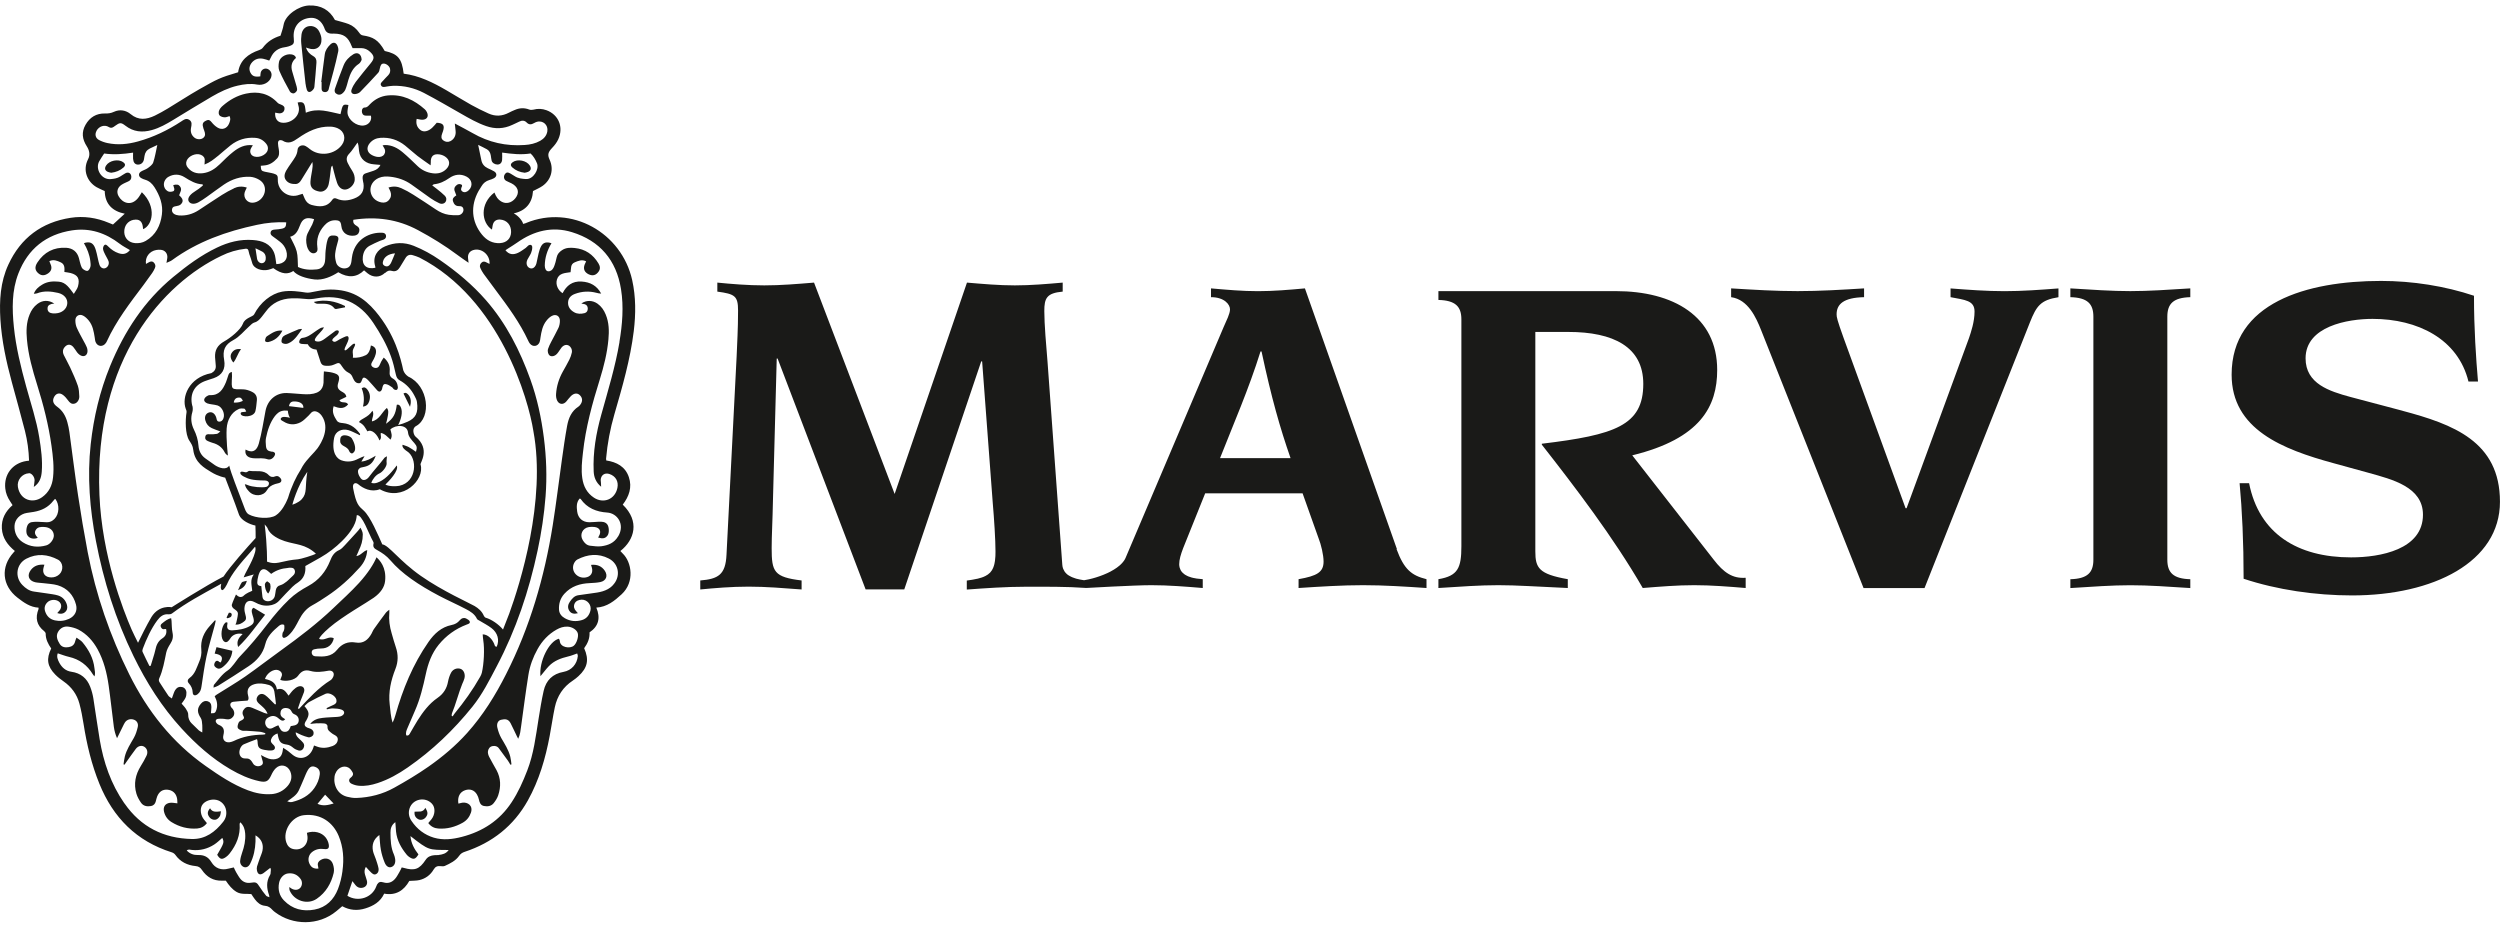
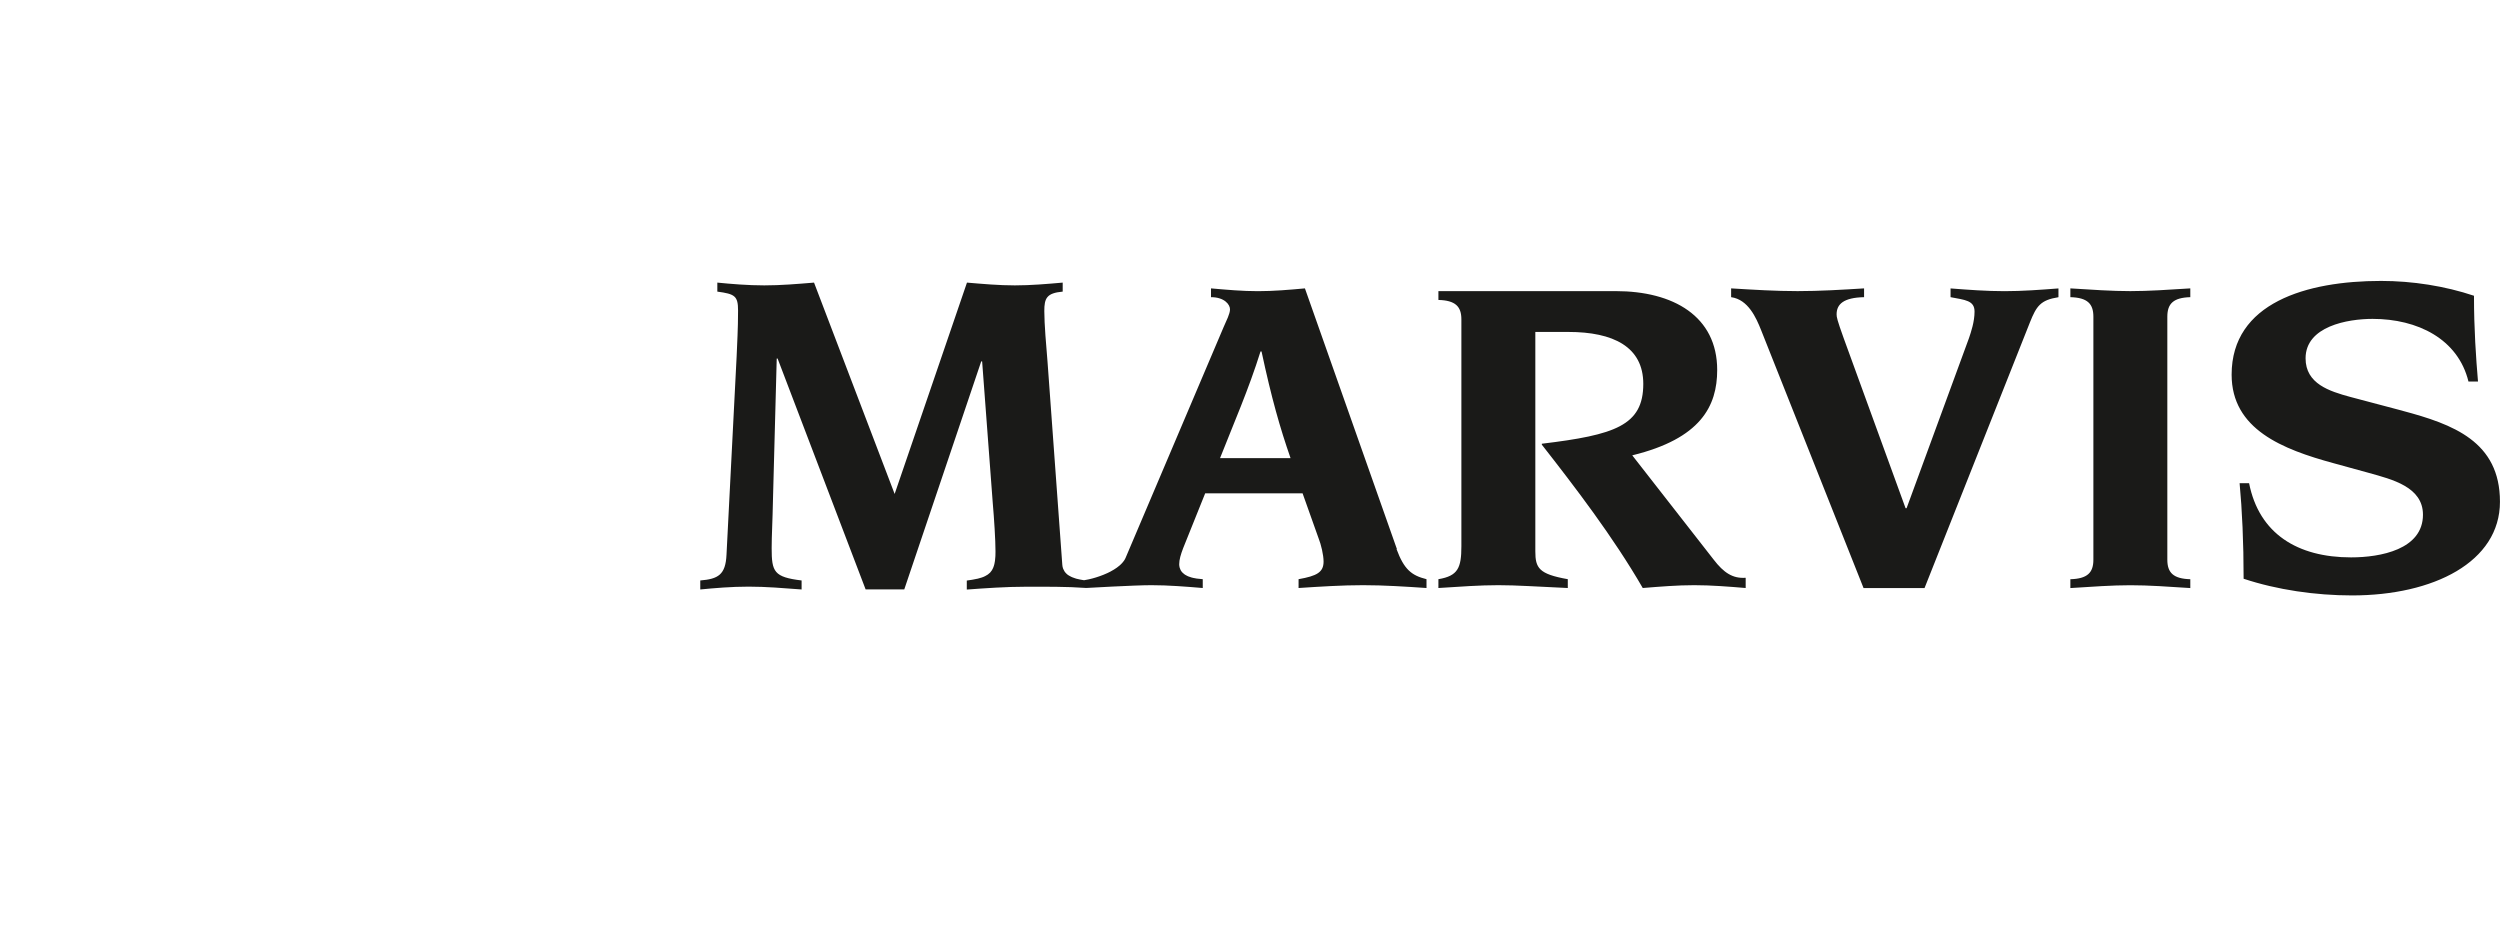
<svg xmlns="http://www.w3.org/2000/svg" width="300" height="111" viewBox="0 0 300 111" fill="none">
  <g clip-path="url(#clip0_70_1073)">
-     <path d="M288.306 49.297C294.365 50.913 299.995 52.973 299.995 60.207C299.995 67.442 292.02 71.451 282.247 71.451C277.87 71.451 273.256 70.784 269.234 69.449C269.234 65.053 269.055 61.214 268.753 57.983H269.891C271.087 64.047 275.706 66.886 282.125 66.886C285.66 66.886 290.756 65.938 290.756 61.764C290.756 58.422 287.041 57.528 284.284 56.754L280.029 55.584C273.912 53.916 267.795 51.527 267.795 44.955C267.795 36.333 276.796 33.711 285.723 33.711C289.502 33.711 293.402 34.325 296.878 35.49C296.878 39.494 297.116 42.894 297.36 45.786H296.217C294.963 40.665 290.105 38.266 284.707 38.266C281.712 38.266 276.669 39.155 276.669 43C276.669 46.061 279.548 46.951 282.009 47.624L288.306 49.292M234.066 34.606V35.66C235.807 35.994 236.945 36.052 236.945 37.386C236.945 38.61 236.527 39.833 236.283 40.559L228.79 60.986H228.669L221.234 40.559C220.456 38.393 220.392 38.054 220.392 37.72C220.392 36.497 221.234 35.713 223.689 35.66V34.606C221.049 34.77 218.355 34.934 215.715 34.934C213.074 34.934 210.434 34.77 207.735 34.606V35.66C209.772 35.941 210.735 38.112 211.333 39.616L223.626 70.567H230.944L243.596 38.673C244.374 36.73 244.856 36.004 247.015 35.665V34.611C244.856 34.776 242.697 34.94 240.538 34.94C238.379 34.94 236.22 34.776 234.061 34.611M248.444 34.606V35.66C250.481 35.713 251.206 36.444 251.206 38.001V67.166C251.206 68.724 250.486 69.449 248.444 69.507V70.567C251.084 70.402 253.418 70.228 255.64 70.228C257.863 70.228 260.196 70.397 262.837 70.567V69.507C260.8 69.449 260.08 68.724 260.08 67.166V38.001C260.08 36.444 260.8 35.718 262.837 35.66V34.606C260.202 34.77 257.857 34.934 255.64 34.934C253.423 34.934 251.084 34.77 248.444 34.606ZM205.645 67.161L195.871 54.641C204.089 52.634 206.063 48.736 206.063 44.398C206.063 37.943 200.787 34.934 193.892 34.934H172.609V35.994C174.646 36.047 175.366 36.772 175.366 38.329V65.546C175.366 68.162 174.948 69.11 172.609 69.502V70.561C175.244 70.392 177.583 70.222 179.8 70.222C182.017 70.222 184.356 70.392 188.135 70.561V69.502C184.658 68.888 184.24 68.162 184.24 66.16V39.833H188.198C193.596 39.833 197.194 41.618 197.194 46.067C197.194 51.077 193.775 52.189 185.018 53.248V53.359C188.976 58.417 193.59 64.434 197.13 70.561C199.226 70.392 201.268 70.222 203.306 70.222C205.343 70.222 207.444 70.392 209.481 70.561V69.332C207.925 69.449 206.841 68.718 205.645 67.161ZM167.582 65.885C168.487 68.332 169.381 69.057 171.18 69.502V70.561C168.661 70.392 166.089 70.222 163.565 70.222C161.041 70.222 158.406 70.392 155.829 70.561V69.502C158.046 69.11 158.829 68.665 158.829 67.383C158.829 66.605 158.528 65.329 158.231 64.598L156.311 59.201H144.621L141.981 65.773C141.684 66.552 141.504 67.161 141.504 67.717C141.504 67.828 141.52 67.934 141.541 68.035C141.547 68.061 141.557 68.093 141.563 68.125C141.584 68.199 141.61 68.273 141.647 68.342C141.658 68.369 141.668 68.4 141.684 68.427C141.732 68.512 141.79 68.596 141.864 68.676C141.885 68.697 141.907 68.718 141.928 68.739C141.986 68.798 142.049 68.851 142.118 68.903C142.155 68.93 142.192 68.957 142.235 68.983C142.309 69.025 142.388 69.073 142.473 69.11C142.515 69.131 142.547 69.147 142.595 69.168C142.716 69.216 142.849 69.264 142.991 69.301C143.129 69.343 143.282 69.37 143.441 69.396C143.499 69.407 143.552 69.422 143.611 69.428C143.833 69.46 144.071 69.486 144.33 69.502V70.561C142.293 70.392 140.192 70.222 138.155 70.222C136.118 70.222 130.35 70.556 130.35 70.556C127.974 70.381 125.471 70.408 123.089 70.408C120.708 70.408 118.279 70.582 116.015 70.747V69.666C116.231 69.64 116.427 69.608 116.618 69.576C116.671 69.566 116.718 69.56 116.771 69.55C116.946 69.523 117.12 69.486 117.274 69.449C117.285 69.449 117.29 69.449 117.3 69.449C117.475 69.407 117.634 69.364 117.782 69.311C117.798 69.311 117.814 69.301 117.83 69.295C117.972 69.248 118.099 69.195 118.221 69.131C118.221 69.131 118.232 69.131 118.237 69.126C118.459 69.015 118.644 68.882 118.798 68.724C118.809 68.713 118.819 68.697 118.835 68.686C118.898 68.618 118.951 68.543 119.004 68.464C119.015 68.443 119.031 68.427 119.041 68.411C119.094 68.321 119.147 68.226 119.19 68.12V68.104C119.242 67.993 119.279 67.865 119.311 67.738C119.311 67.717 119.322 67.696 119.327 67.675C119.354 67.569 119.375 67.452 119.391 67.331C119.396 67.288 119.401 67.246 119.406 67.198C119.417 67.087 119.428 66.97 119.438 66.849C119.438 66.801 119.449 66.753 119.449 66.706C119.454 66.536 119.459 66.361 119.459 66.171C119.459 64.804 119.295 62.241 119.131 60.361L117.856 43.371H117.745L108.511 70.731H103.875L93.313 43.027H93.207L92.763 59.731C92.705 62.697 92.599 64.232 92.599 65.773C92.599 68.623 92.874 69.253 96.192 69.656V70.736C93.985 70.572 91.938 70.397 89.831 70.397C87.725 70.397 85.746 70.572 84.032 70.736V69.656C86.185 69.481 87.069 68.967 87.18 66.573L88.397 42.746C88.456 41.152 88.567 39.553 88.567 37.27C88.567 35.506 88.18 35.279 86.08 34.993V33.912C87.736 34.076 89.726 34.246 91.715 34.246C93.705 34.246 95.695 34.076 97.684 33.912L107.357 59.275L116.036 33.912C117.967 34.076 119.851 34.246 121.782 34.246C123.714 34.246 125.651 34.076 127.524 33.912V34.993C125.592 35.167 125.317 35.792 125.317 37.328C125.317 38.864 125.54 41.491 125.704 43.429L127.476 67.775C127.487 67.934 127.519 68.083 127.566 68.215C127.582 68.257 127.603 68.3 127.624 68.342C127.661 68.427 127.699 68.501 127.746 68.575C127.778 68.618 127.81 68.66 127.847 68.708C127.894 68.76 127.942 68.814 128 68.867C128.042 68.909 128.085 68.941 128.132 68.978C128.18 69.015 128.228 69.041 128.281 69.073C128.371 69.126 128.461 69.179 128.556 69.221C128.603 69.243 128.651 69.264 128.704 69.285C128.804 69.327 128.91 69.364 129.016 69.396C129.064 69.412 129.117 69.428 129.164 69.444C129.275 69.475 129.392 69.502 129.508 69.523C129.551 69.534 129.593 69.544 129.635 69.55C129.789 69.576 129.937 69.608 130.085 69.629C130.244 69.603 130.408 69.571 130.582 69.534C130.609 69.528 130.635 69.523 130.667 69.518C131.217 69.396 131.821 69.211 132.403 68.978C132.551 68.914 132.699 68.851 132.847 68.787C132.847 68.787 132.847 68.787 132.853 68.787C132.995 68.718 133.133 68.649 133.271 68.581C133.271 68.581 133.281 68.575 133.286 68.57C133.556 68.427 133.816 68.268 134.043 68.104C134.064 68.088 134.08 68.072 134.101 68.056C134.186 67.993 134.271 67.929 134.35 67.86C134.382 67.834 134.414 67.802 134.445 67.775C134.509 67.717 134.567 67.659 134.62 67.601C134.652 67.569 134.678 67.537 134.705 67.505C134.758 67.442 134.805 67.383 134.853 67.32C134.874 67.288 134.895 67.262 134.916 67.23C134.975 67.135 135.033 67.039 135.07 66.944L146.823 39.277C147.182 38.44 147.6 37.667 147.6 37.111C147.6 36.555 146.939 35.66 145.32 35.66V34.606C147.241 34.776 149.098 34.94 150.955 34.94C152.813 34.94 154.734 34.776 156.591 34.606L167.629 65.89M154.866 54.975C153.606 51.358 152.585 47.793 151.384 42.174H151.262C149.881 46.623 147.96 51.019 146.405 54.975H154.861H154.866Z" fill="#1A1A18" />
-     <path d="M14.78 19.459C15.055 19.655 15.081 19.867 14.812 20.105C14.409 20.46 13.928 20.661 13.351 20.73C13.229 20.704 13.065 20.688 12.928 20.619C12.584 20.455 12.525 20.195 12.727 19.872C13.108 19.258 14.198 19.041 14.78 19.459ZM43.402 46.602C43.688 47.301 43.739 48.03 43.556 48.789C43.979 48.752 44.191 48.503 44.307 48.153C44.471 47.65 44.408 47.163 44.08 46.745C43.931 46.559 43.725 46.358 43.402 46.602ZM49.011 47.38C48.863 47.216 48.683 47.036 48.419 47.227C48.652 47.693 48.922 48.265 49.202 48.821C49.35 48.312 49.35 47.761 49.011 47.38ZM41.1 52.279C40.799 52.422 40.825 52.703 40.825 52.952C40.825 53.248 41.048 53.423 41.286 53.545C41.561 53.698 41.815 53.847 41.926 54.175C41.958 54.281 42.127 54.413 42.228 54.413C42.333 54.413 42.46 54.286 42.529 54.175C42.688 53.926 42.656 53.328 42.228 52.618C42.058 52.321 41.381 52.147 41.106 52.279M32.189 41.046C32.935 40.882 33.491 40.458 33.888 39.674C33.094 39.584 32.586 40.008 32.047 40.342C31.967 40.389 31.898 40.485 31.872 40.575C31.829 40.697 31.782 40.871 31.829 40.951C31.888 41.03 32.078 41.072 32.189 41.046ZM33.814 41.094C33.888 41.215 34.142 41.274 34.317 41.269C34.496 41.263 34.692 41.163 34.856 41.067C35.412 40.744 35.841 40.056 36.222 39.526C36.29 39.436 36.052 39.468 35.846 39.51C35.269 39.754 34.761 39.96 34.195 40.23C34.063 40.294 33.92 40.41 33.867 40.538C33.798 40.707 33.734 40.961 33.814 41.094ZM28.882 56.908C28.967 57.014 29.131 57.125 29.247 57.183C29.819 57.469 30.194 57.644 31.798 57.66C32.009 57.66 32.263 57.766 32.274 57.988C32.285 58.2 32.147 58.38 31.951 58.428C31.464 58.544 30.258 58.444 29.739 58.216C29.639 58.168 29.517 58.126 29.38 58.105C29.469 58.438 29.512 58.576 29.882 58.973C30.47 59.62 31.586 59.577 32.02 58.841C32.263 58.433 32.554 58.237 33.02 58.084C33.163 58.036 33.311 58.004 33.459 57.972C33.687 57.925 33.809 57.755 33.756 57.565C33.713 57.411 33.56 57.263 33.417 57.173C33.322 57.114 33.142 57.114 33.036 57.162C32.724 57.305 32.454 57.236 32.253 57.019C31.613 56.325 30.729 56.622 29.956 56.505C29.903 56.495 29.84 56.516 29.797 56.548C29.544 56.754 29.443 56.664 29.157 56.611C28.76 56.542 28.808 56.797 28.887 56.897M36.671 10.074C36.698 10.297 36.745 10.519 36.809 10.731C36.899 11.033 37.111 11.128 37.365 10.948C37.529 10.832 37.709 10.62 37.724 10.44C37.83 9.471 37.894 8.502 37.973 7.527C38 7.177 37.91 6.918 37.571 6.722C37.211 6.51 36.888 6.229 36.719 5.705C36.888 5.763 36.947 5.779 36.999 5.795C37.894 6.124 38.624 5.636 38.576 4.688C38.566 4.376 38.444 4.053 38.301 3.772C38.047 3.274 37.529 3.047 37.031 3.147C36.587 3.232 36.259 3.592 36.179 4.143C36.137 4.482 36.116 4.831 36.148 5.176C36.306 6.812 36.486 8.443 36.666 10.08M34.798 10.996C34.862 11.118 35.1 11.229 35.237 11.208C35.386 11.181 35.555 11.022 35.624 10.88C35.682 10.758 35.639 10.562 35.602 10.408C35.428 9.783 35.237 9.158 35.057 8.539C34.87 7.896 35.024 7.368 35.518 6.955C35.481 6.87 35.465 6.807 35.428 6.759C35.375 6.701 35.311 6.643 35.243 6.611C34.602 6.304 33.618 6.743 33.48 7.432C33.412 7.781 33.391 8.194 33.523 8.502C33.893 9.359 34.348 10.18 34.798 11.001M26.014 98.308C26.167 98.228 26.305 98.08 26.384 97.937C26.469 97.783 26.469 97.582 26.517 97.354C25.966 97.418 25.485 97.508 25.21 96.989C24.86 97.402 24.855 97.704 25.146 98.08C25.347 98.334 25.728 98.456 26.009 98.313M49.752 97.402C49.689 97.852 49.879 98.154 50.229 98.323C50.525 98.461 50.895 98.329 51.096 98.069C51.366 97.72 51.366 97.455 51.044 96.936C50.742 97.561 50.197 97.344 49.752 97.402ZM40.317 11.213C40.524 11.388 40.783 11.414 40.995 11.277C41.18 11.15 41.36 10.954 41.444 10.747C41.603 10.376 41.693 9.974 41.804 9.587C42.037 8.814 42.355 8.11 43.074 7.649C43.254 7.532 43.339 7.273 43.397 7.188C43.381 6.484 42.905 6.208 42.413 6.505C41.884 6.828 41.455 7.278 41.227 7.855C40.862 8.756 40.54 9.677 40.212 10.594C40.137 10.811 40.106 11.038 40.312 11.213M38.592 9.841V10.63C38.592 10.869 38.688 11.022 38.936 11.049C39.164 11.075 39.338 10.985 39.423 10.774C39.46 10.678 39.471 10.572 39.497 10.477C39.672 9.826 39.852 9.185 40.021 8.539C40.222 7.749 40.428 6.966 40.587 6.171C40.635 5.954 40.582 5.679 40.487 5.472C40.312 5.075 39.973 5.022 39.656 5.324C39.312 5.652 39.037 6.039 38.973 6.521C38.815 7.622 38.693 8.729 38.55 9.836C38.566 9.836 38.576 9.836 38.592 9.841ZM63.13 26.757C68.58 24.506 74.597 27.933 75.861 33.605C76.311 35.639 76.301 37.683 76.052 39.733C75.634 43.143 74.681 46.422 73.729 49.705C73.221 51.448 72.888 53.222 72.729 55.033C72.729 55.091 72.745 55.15 72.75 55.255C73.999 55.446 75.041 55.986 75.465 57.263C75.877 58.486 75.48 59.577 74.729 60.557C76.793 62.548 76.152 64.778 74.443 66.123C74.533 66.224 74.628 66.33 74.724 66.42C75.798 67.447 76.2 69.83 74.597 71.313C73.739 72.102 72.845 72.838 71.559 72.913C72.078 74.147 71.845 75.142 70.744 75.884C70.787 76.615 70.506 77.229 70.099 77.785C70.713 79.167 70.511 80.131 69.416 81.138C69.204 81.328 68.982 81.513 68.744 81.667C67.575 82.43 66.866 83.521 66.58 84.866C66.342 85.994 66.183 87.149 65.966 88.287C65.458 90.999 64.696 93.626 63.341 96.057C61.632 99.118 59.071 101.125 55.769 102.216C55.478 102.311 55.277 102.444 55.102 102.693C54.679 103.296 54.028 103.614 53.377 103.911C53.229 103.98 53.017 103.948 52.837 103.937C52.483 103.9 52.239 104.001 52.038 104.34C51.652 105.002 51.065 105.436 50.319 105.611C49.948 105.696 49.551 105.674 49.117 105.711C48.477 106.845 47.525 107.496 46.101 107.237C45.646 108.227 44.805 108.709 43.852 109.006C42.91 109.302 41.979 109.249 41.069 108.746C40.836 108.942 40.603 109.143 40.37 109.334C38.211 111.124 35.1 111.039 33.02 109.472C32.909 109.387 32.787 109.297 32.697 109.196C32.449 108.921 32.2 108.72 31.782 108.693C31.285 108.651 30.888 108.322 30.586 107.915C30.438 107.724 30.311 107.517 30.157 107.29C29.57 107.221 28.951 107.364 28.385 107.03C27.845 106.707 27.469 106.236 27.099 105.68C26.961 105.68 26.802 105.68 26.644 105.68C25.591 105.717 24.802 105.229 24.231 104.393C24.035 104.096 23.828 103.958 23.463 103.927C22.479 103.831 21.638 103.424 21.04 102.581C20.945 102.444 20.77 102.327 20.611 102.28C16.383 100.95 13.579 98.117 11.928 94.055C10.991 91.746 10.414 89.341 10.028 86.879C9.896 86.058 9.747 85.237 9.53 84.432C9.229 83.314 8.578 82.424 7.615 81.757C7.266 81.513 6.922 81.249 6.625 80.942C5.668 79.957 5.535 79.061 6.144 77.817C5.784 77.293 5.477 76.721 5.482 76.037C5.482 75.942 5.392 75.815 5.308 75.746C4.387 75.031 4.207 74.141 4.625 73.087C4.636 73.05 4.625 73.013 4.625 72.918C3.63 72.87 2.858 72.309 2.101 71.721C0.238 70.281 0.043 68.024 1.635 66.287C1.678 66.24 1.715 66.192 1.783 66.118C0.926 65.413 0.291 64.577 0.222 63.417C0.159 62.267 0.646 61.373 1.508 60.615C1.408 60.456 1.312 60.303 1.212 60.154C0.905 59.694 0.693 59.185 0.635 58.629C0.445 56.95 1.492 55.584 3.165 55.319C3.26 55.303 3.36 55.298 3.487 55.282C3.45 54.053 3.286 52.872 2.995 51.712C2.498 49.758 1.948 47.825 1.424 45.881C0.752 43.403 0.207 40.898 0.048 38.329C-0.09 36.078 0.037 33.838 1.006 31.751C2.482 28.547 5.006 26.672 8.472 26.137C10.038 25.894 11.594 26.122 13.071 26.747C13.229 26.815 13.393 26.879 13.557 26.942C14.071 26.477 14.521 26.058 14.97 25.645C13.526 25.354 12.6 24.517 12.568 22.928C12.213 22.764 11.896 22.637 11.6 22.467C10.488 21.832 9.874 20.444 10.573 19.099C10.859 18.543 10.695 17.997 10.419 17.563C9.864 16.705 9.758 15.863 10.261 14.979C10.769 14.078 11.557 13.591 12.61 13.617C12.981 13.628 13.314 13.586 13.663 13.422C14.372 13.093 15.103 13.22 15.679 13.697C16.632 14.481 17.59 14.343 18.579 13.877C19.108 13.623 19.622 13.326 20.13 13.024C21.384 12.267 22.606 11.462 23.876 10.736C26.114 9.465 26.369 9.328 28.575 8.671C28.792 7.22 29.782 6.468 31.094 6.012C31.258 5.954 31.443 5.864 31.538 5.726C32.078 4.995 32.809 4.545 33.66 4.286C33.787 3.852 33.957 3.433 34.026 2.999C34.227 1.786 35.851 0.711 37.063 0.658C38.529 0.594 39.561 1.219 40.196 2.4C40.794 2.575 41.333 2.697 41.841 2.888C42.36 3.089 42.778 3.46 43.101 3.92C43.222 4.09 43.328 4.222 43.566 4.254C44.715 4.434 45.392 4.736 46.165 6.118C47.752 6.468 48.223 7.019 48.44 8.84C50.297 9.073 51.948 9.894 53.547 10.821C54.552 11.399 55.531 12.018 56.547 12.585C57.219 12.961 57.912 13.3 58.616 13.617C59.447 13.999 60.272 13.946 61.077 13.517C61.293 13.4 61.516 13.305 61.738 13.21C62.32 12.945 62.907 12.913 63.511 13.146C63.659 13.204 63.86 13.194 64.019 13.157C64.548 13.014 65.061 13.04 65.574 13.226C67.03 13.755 67.659 15.265 66.993 16.716C66.818 17.097 66.548 17.447 66.257 17.748C65.77 18.262 65.675 18.559 65.955 19.173C66.479 20.312 66.151 21.572 65.109 22.308C64.781 22.541 64.4 22.695 63.96 22.928C63.876 24.347 63.103 25.295 61.653 25.603C62.421 26.016 62.817 26.784 62.754 26.868C62.886 26.831 63.024 26.815 63.145 26.762M63.135 21.482C63.998 21.535 64.728 20.301 64.442 19.597C64.251 19.136 64.013 18.734 63.669 18.416C62.532 18.596 61.426 18.474 60.256 18.31C60.256 18.654 60.283 18.935 60.251 19.21C60.209 19.555 59.992 19.745 59.701 19.745C59.383 19.745 59.066 19.549 58.997 19.274C58.944 19.078 58.933 18.871 58.896 18.67C58.843 18.352 58.711 18.077 58.436 17.918C58.108 17.727 57.764 17.579 57.378 17.383C57.52 18.05 57.637 18.638 57.764 19.231C57.854 19.682 58.124 19.994 58.536 20.19C58.791 20.312 59.055 20.418 59.298 20.566C59.658 20.783 59.648 21.175 59.283 21.382C59.108 21.482 58.912 21.546 58.716 21.604C58.309 21.731 57.997 21.97 57.785 22.34C57.674 22.536 57.542 22.716 57.431 22.912C56.43 24.708 56.579 26.609 57.838 28.155C58.399 28.838 59.103 29.23 60.013 29.172C60.801 29.125 61.315 28.611 61.331 27.854C61.352 27.022 60.838 26.418 60.05 26.349C59.553 26.307 59.224 26.54 59.124 27.027C59.092 27.197 59.071 27.361 59.034 27.552C57.769 26.725 57.542 24.464 59.33 23.103C59.553 23.664 59.769 23.945 60.113 24.157C60.907 24.644 61.653 24.157 61.981 23.59C62.341 22.981 62.108 22.377 61.378 22.001C61.166 21.885 60.928 21.816 60.722 21.689C60.463 21.53 60.41 21.196 60.563 20.937C60.722 20.672 60.923 20.635 61.235 20.815C61.41 20.916 61.584 21.021 61.754 21.133C62.177 21.419 62.648 21.456 63.14 21.488M11.594 15.688C11.356 16.107 11.446 16.562 11.869 16.795C12.182 16.965 12.536 17.092 12.891 17.166C14.129 17.431 15.357 17.309 16.568 16.97C18.426 16.456 20.135 15.63 21.744 14.576C22.029 14.391 22.31 14.142 22.686 14.364C23.093 14.608 22.992 14.973 22.924 15.344C22.834 15.815 22.961 16.234 23.358 16.536C23.654 16.758 24.125 16.763 24.384 16.552C24.68 16.313 24.633 16.027 24.522 15.72C24.442 15.514 24.363 15.296 24.331 15.079C24.294 14.751 24.448 14.592 24.786 14.449C25.072 14.327 25.22 14.449 25.395 14.666C25.591 14.915 25.839 15.148 26.109 15.312C26.638 15.635 27.226 15.434 27.474 14.862C27.602 14.571 27.713 14.269 27.543 13.93C27.4 13.978 27.268 14.031 27.125 14.062C26.834 14.126 26.405 13.994 26.305 13.787C26.167 13.501 26.268 13.231 26.443 12.993C26.527 12.876 26.633 12.775 26.739 12.685C27.554 11.981 28.469 11.457 29.522 11.234C30.972 10.922 32.263 11.213 33.311 12.331C33.412 12.437 33.571 12.495 33.713 12.548C34.057 12.68 34.179 12.834 34.137 13.114C34.089 13.432 33.84 13.628 33.475 13.596C33.322 13.586 33.174 13.543 33.02 13.517C32.962 14.179 33.264 14.645 33.803 14.719C34.914 14.878 36.211 13.845 35.798 12.633C35.761 12.527 35.74 12.41 35.719 12.299C36.29 12.193 36.486 12.299 36.597 12.786C36.645 13.014 36.661 13.247 36.698 13.527C37.412 13.231 38.105 13.189 38.788 13.273C39.481 13.363 40.164 13.549 40.857 13.697C41.122 12.511 41.143 12.489 41.81 12.601C41.767 12.918 41.677 13.242 41.698 13.549C41.773 14.391 42.783 15.164 43.635 15.063C44.265 14.995 44.662 14.428 44.508 13.877C44.276 13.877 44.053 13.898 43.831 13.872C43.54 13.829 43.429 13.607 43.423 13.342C43.418 13.114 43.535 12.908 43.762 12.903C44.085 12.903 44.217 12.685 44.403 12.5C44.99 11.902 45.709 11.526 46.551 11.451C48.287 11.298 49.715 11.997 50.98 13.12C51.086 13.215 51.17 13.337 51.229 13.464C51.477 13.967 51.239 14.364 50.673 14.37C50.461 14.37 50.239 14.306 50.001 14.264C49.89 14.809 50.017 15.28 50.467 15.614C50.837 15.89 51.377 15.773 51.848 15.344C52.054 15.159 52.224 14.931 52.409 14.73C53.181 14.767 53.382 15.032 53.166 15.725C53.128 15.842 53.081 15.953 53.044 16.07C52.943 16.356 52.911 16.636 53.187 16.843C53.446 17.034 53.732 17.092 54.044 16.938C54.499 16.71 54.748 16.239 54.668 15.667C54.636 15.418 54.615 15.164 54.578 14.82C55.356 15.238 56.044 15.593 56.706 15.969C58.648 17.092 60.733 17.558 62.966 17.399C63.617 17.357 64.251 17.219 64.828 16.896C65.273 16.642 65.59 16.282 65.68 15.768C65.812 15 65.151 14.401 64.405 14.624C64.288 14.661 64.177 14.714 64.072 14.777C63.759 14.957 63.484 14.995 63.198 14.698C62.944 14.438 62.632 14.428 62.304 14.597C62.034 14.74 61.748 14.851 61.479 14.984C60.457 15.466 59.415 15.503 58.346 15.132C57.261 14.756 56.282 14.19 55.293 13.623C53.832 12.786 52.372 11.939 50.88 11.155C49.731 10.556 48.482 10.26 47.175 10.297C46.916 10.302 46.651 10.35 46.392 10.387C46.154 10.429 45.879 10.519 45.731 10.26C45.588 10.016 45.821 9.847 45.964 9.688C46.165 9.455 46.382 9.243 46.593 9.021C46.805 8.798 46.868 8.528 46.8 8.231C46.731 7.924 46.35 7.628 46.038 7.628C45.773 7.633 45.662 7.797 45.572 8.242C45.54 8.411 45.498 8.613 45.381 8.735C44.667 9.518 43.947 10.292 43.207 11.044C43.064 11.187 42.815 11.271 42.614 11.287C42.254 11.319 42.064 11.081 42.191 10.742C42.307 10.424 42.482 10.111 42.683 9.836C43.265 9.073 43.873 8.337 44.477 7.601C44.953 7.024 44.947 6.722 44.403 6.214C44.111 5.938 43.762 5.779 43.355 5.774C43.016 5.774 42.667 5.774 42.312 5.774C42.275 5.7 42.233 5.631 42.206 5.552C41.767 4.423 41.254 4.053 40.058 4.032C39.936 4.032 39.809 4.047 39.693 4.032C39.365 4 39.116 3.857 38.989 3.534C38.92 3.343 38.846 3.152 38.74 2.978C38.386 2.379 37.851 2.077 37.158 2.151C35.872 2.289 35.11 3.29 35.253 4.588C35.322 5.229 35.248 5.356 34.639 5.562C34.486 5.615 34.327 5.642 34.168 5.668C33.38 5.774 32.814 6.187 32.491 6.918C32.438 7.045 32.364 7.156 32.306 7.268C32.031 7.183 31.808 7.093 31.57 7.05C31.073 6.955 30.639 7.072 30.284 7.437C29.914 7.834 29.834 8.311 30.057 8.729C30.279 9.142 30.575 9.259 31.237 9.164C31.258 8.989 31.253 8.84 31.285 8.708C31.401 8.253 31.93 8.078 32.295 8.38C32.565 8.602 32.65 8.915 32.544 9.254C32.343 9.873 31.613 10.292 30.856 10.149C30.057 10 29.284 10.101 28.506 10.281C27.406 10.535 26.4 11.028 25.437 11.584C23.876 12.495 22.336 13.448 20.791 14.386C19.971 14.883 19.145 15.355 18.214 15.609C17.071 15.927 16.013 15.831 15.044 15.079C14.515 14.671 14.362 14.698 13.806 15.106C13.579 15.275 13.383 15.445 13.044 15.238C12.536 14.926 11.89 15.153 11.594 15.672M55.436 22.203C55.441 22.261 55.457 22.308 55.446 22.34C55.346 22.568 55.219 22.796 55.499 22.986C55.721 23.135 56.018 23.061 56.261 22.817C56.78 22.308 56.653 21.541 55.986 21.196C55.261 20.815 54.536 20.931 53.912 21.371C53.345 21.768 52.763 22.044 52.075 22.113C52.028 22.113 51.975 22.171 51.869 22.245C52.081 22.414 52.271 22.552 52.456 22.7C52.769 22.955 53.097 23.203 53.377 23.489C53.573 23.685 53.626 23.961 53.467 24.22C53.335 24.438 53.007 24.533 52.705 24.384C52.34 24.215 51.985 24.009 51.657 23.781C50.89 23.246 50.139 22.684 49.371 22.144C48.609 21.604 47.752 21.308 46.831 21.207C46.366 21.154 45.9 21.159 45.456 21.35C44.778 21.641 44.381 22.277 44.461 22.939C44.545 23.633 45.038 24.146 45.757 24.289C46.133 24.363 46.445 24.273 46.688 23.982C46.932 23.696 46.985 23.362 46.858 23.008C46.805 22.859 46.725 22.716 46.62 22.504C47.197 22.319 47.694 22.372 48.16 22.584C48.657 22.812 49.144 23.071 49.604 23.368C50.514 23.94 51.414 24.543 52.303 25.137C52.785 25.46 53.298 25.698 53.864 25.777C54.24 25.83 54.631 25.846 55.012 25.82C55.356 25.799 55.637 25.46 55.615 25.163C55.594 24.819 55.367 24.724 55.071 24.734C54.674 24.745 54.478 24.506 54.367 24.173C54.24 23.797 54.499 23.617 54.758 23.447C54.652 23.066 54.324 22.7 54.684 22.314C54.891 22.091 55.15 22.001 55.43 22.192M43.598 21.943C43.566 21.763 43.529 21.583 43.514 21.403C43.487 21.106 43.593 20.889 43.9 20.794C44.212 20.698 44.519 20.598 44.826 20.492C45.175 20.37 45.466 20.19 45.651 19.788C45.339 19.761 45.101 19.735 44.863 19.719C43.963 19.655 43.201 19.131 43.085 18.119C43.058 17.897 43.048 17.674 43.011 17.452C42.995 17.335 42.942 17.219 42.905 17.102C42.55 17.579 42.275 18.061 41.9 18.448C41.55 18.808 41.54 19.157 41.725 19.555C41.884 19.883 42.074 20.201 42.27 20.503C42.487 20.841 42.593 21.207 42.566 21.604C42.529 22.118 42.037 22.647 41.524 22.737C41.079 22.817 40.651 22.526 40.45 21.943C40.301 21.525 40.196 21.09 40.079 20.656C40.005 20.396 39.952 20.132 39.883 19.872C39.751 19.983 39.73 20.079 39.719 20.169C39.629 20.815 39.582 21.466 39.444 22.097C39.317 22.711 38.82 23.082 38.317 22.986C37.64 22.854 37.206 22.557 37.253 21.816C37.28 21.35 37.38 20.889 37.455 20.434C37.507 20.126 37.55 19.825 37.486 19.438C37.005 20.216 36.581 20.91 36.153 21.599C35.999 21.848 35.814 22.065 35.491 22.081C35.026 22.097 34.586 22.001 34.301 21.604C34.047 21.255 34.137 20.857 34.327 20.503C34.512 20.169 34.745 19.862 34.962 19.539C35.29 19.057 35.666 18.612 35.708 17.971C35.745 17.515 36.285 17.304 36.687 17.537C36.862 17.632 37.026 17.764 37.185 17.892C38.333 18.813 40.153 18.575 41.026 17.388C41.556 16.668 41.344 15.757 40.534 15.397C40.264 15.275 39.952 15.206 39.656 15.196C38.179 15.143 36.92 15.768 35.767 16.583C35.153 17.018 34.608 17.33 33.893 16.869C33.877 16.859 33.856 16.848 33.84 16.843C33.533 16.758 33.359 16.869 33.359 17.187C33.359 17.425 33.412 17.669 33.454 17.913C33.517 18.305 33.533 18.697 33.253 19.009C32.835 19.47 32.337 19.814 31.687 19.856C31.554 19.867 31.422 19.883 31.29 19.893C31.322 20.439 31.364 20.513 31.787 20.608C32.142 20.693 32.507 20.73 32.856 20.836C33.279 20.963 33.353 21.106 33.338 21.551C33.295 22.912 34.655 23.866 35.925 23.373C36.036 23.331 36.148 23.304 36.317 23.256C36.428 23.505 36.497 23.685 36.581 23.871C36.74 24.22 37.015 24.49 37.37 24.586C38.312 24.84 39.227 24.919 39.883 23.961C40.016 23.77 40.18 23.738 40.413 23.844C41.1 24.157 41.794 24.083 42.482 23.828C43.397 23.489 43.757 22.896 43.609 21.938M46.196 32.742C45.583 33.33 44.752 33.324 44.096 32.789C43.958 32.673 43.82 32.551 43.688 32.44C42.852 33.277 41.788 33.398 40.593 32.668C39.793 33.187 38.756 33.647 37.751 33.536C36.682 33.404 35.655 33.075 35.195 32.519C34.549 32.943 33.835 32.927 32.793 32.175C32.576 32.255 32.39 32.334 32.189 32.376C31.443 32.546 30.443 32.27 30.258 31.54C30.173 31.185 30.036 30.846 29.919 30.496C29.803 30.141 29.866 29.808 29.464 29.85C28.443 29.961 27.474 30.247 26.554 30.703C19.712 33.965 11.234 42.979 11.933 59.402C12.235 66.684 14.769 73.193 15.796 75.55C15.96 75.926 16.314 76.636 16.563 77.134C16.822 76.594 17.595 75.015 18.172 74.046C19.098 72.537 20.601 72.87 20.601 72.87C20.601 72.87 24.728 70.249 26.824 69.184C27.522 68.083 29.729 65.588 30.676 64.566C30.676 64.01 30.676 63.597 30.649 63.067C29.972 62.929 28.977 62.469 28.697 61.807C28.231 60.435 27.019 57.316 27.019 57.316C27.019 57.316 26.231 57.199 25.316 56.633C24.575 56.172 23.379 55.552 23.188 53.968C23.125 53.471 22.977 53.28 22.707 52.856C22.22 52.099 22.23 50.436 22.384 49.483C22.405 49.34 22.352 49.165 22.283 49.033C21.797 47.698 22.611 45.309 25.363 44.775C25.712 44.589 25.935 44.303 25.892 43.874C25.855 43.514 25.829 43.233 25.808 42.868C25.77 42.042 26.067 41.433 26.924 40.956C27.623 40.569 28.866 39.595 29.152 38.843C29.395 38.139 30.343 38.017 30.491 37.736C31.226 36.285 32.549 35.242 33.851 34.998C34.84 34.812 35.983 34.998 36.687 35.104C37.296 35.215 38.195 34.765 39.651 34.744C42.122 34.744 43.656 35.708 45.048 37.339C47.387 40.098 48.091 43.016 48.392 44.43C48.519 44.769 48.694 44.981 48.996 45.193C51.425 46.289 51.821 50.097 49.922 51.13C49.377 51.426 49.647 52.205 49.858 52.385C51.726 53.931 50.361 55.573 50.467 55.748C51.007 57.538 48.35 60.271 45.577 58.709C44.572 59.106 43.566 58.608 42.979 58.105C42.656 57.845 42.259 57.983 42.376 58.597C42.752 60.541 43.042 60.721 43.641 61.267C44.455 61.997 45.392 64.254 45.874 65.323C46.667 65.419 47.9 67.288 50.514 69.115C53.091 70.921 56.367 72.378 56.949 72.722C57.415 72.997 57.827 73.352 58.055 73.882C58.097 73.983 58.198 74.099 58.288 74.126C58.955 74.316 59.828 74.899 60.362 75.545C60.616 74.904 60.944 74.083 61.108 73.633C62.389 70.111 65.558 60.086 64.008 51.744C63.426 47.968 59.992 35.856 50.334 30.909C50.08 30.788 49.805 30.708 49.535 30.623C49.16 30.507 48.863 30.623 48.657 30.968C48.429 31.328 48.207 31.693 47.99 32.059C47.768 32.429 47.472 32.641 47.027 32.509C46.694 32.408 46.477 32.509 46.228 32.747M45.969 31.349C45.911 31.55 45.9 31.746 46.117 31.878C46.334 32.006 46.546 32.011 46.725 31.826C46.821 31.73 46.9 31.603 46.953 31.481C47.112 31.137 47.244 30.782 47.403 30.401C46.636 30.464 46.117 30.809 45.969 31.344M57.992 76.826C57.954 76.604 57.944 76.371 57.923 76.122C58.595 76.133 59.071 76.737 59.293 77.245C59.362 77.404 59.357 77.61 59.605 77.61C59.971 76.795 59.711 75.926 58.976 75.37C58.536 75.031 58.029 74.782 57.557 74.491C57.441 74.417 57.277 74.364 57.235 74.263C56.965 73.681 56.441 73.368 55.917 73.093C54.859 72.537 53.758 72.055 52.7 71.499C50.223 70.196 48.191 68.814 46.863 67.256C46.371 66.679 45.842 66.34 45.328 66.049C44.963 65.842 44.699 65.715 44.831 65.196C44.847 65.133 44.81 65.037 44.773 64.974C44.233 64.047 43.45 61.653 42.81 61.828C42.757 62.045 42.9 63.088 41.026 64.942C40.286 65.678 39.391 66.367 38.481 66.886C37.862 67.241 37.238 67.59 36.64 67.924C36.708 68.755 36.465 69.407 35.788 69.873C35.539 70.042 35.29 70.217 35.084 70.424C34.549 70.958 34.031 71.509 33.517 72.065C33.174 72.441 32.755 72.616 32.253 72.664C31.65 72.727 31.12 72.574 30.596 72.277C29.887 71.88 29.374 72.177 29.332 72.981C29.316 73.267 29.39 73.569 29.469 73.85C29.538 74.099 29.575 74.327 29.369 74.512C29.067 74.777 28.734 74.978 28.258 74.957C28.305 74.835 28.342 74.772 28.358 74.703C28.427 74.359 28.527 74.02 28.549 73.675C28.564 73.326 28.247 73.199 28.014 73.008C27.898 72.918 27.781 72.69 27.818 72.568C27.945 72.161 28.136 71.774 28.316 71.34C28.596 71.615 28.856 71.737 29.163 71.552C29.66 71.08 30.046 71.033 30.268 70.89C30.194 70.127 29.988 69.592 30.459 68.93C30.136 69.02 29.634 69.174 29.237 69.285C29.316 69.089 29.364 68.983 29.411 68.877C29.686 68.305 30.946 66.213 30.607 65.599C30.39 65.858 30.2 66.081 30.009 66.298C29.041 67.383 27.781 68.803 27.21 70.169C26.607 71.308 26.495 70.62 26.49 70.487C26.49 70.365 26.522 70.233 26.548 70.047C26.369 70.153 26.247 70.222 26.125 70.286C24.252 71.313 22.368 72.32 20.654 73.606C20.553 73.686 20.389 73.728 20.262 73.718C19.606 73.638 19.198 74.004 18.86 74.464C18.151 75.412 17.553 76.731 17.14 77.833C17.092 77.949 17.061 78.119 17.108 78.225C17.367 78.797 17.653 79.353 17.928 79.914L18.082 79.903C18.23 79.353 18.521 78.564 18.637 78.007C18.754 77.441 18.955 76.943 19.463 76.615C19.881 76.35 20.045 75.984 19.934 75.487C19.876 75.487 19.817 75.476 19.765 75.487C19.558 75.55 19.426 75.465 19.325 75.28C19.214 75.084 19.294 74.925 19.442 74.814C19.765 74.56 20.077 74.279 20.537 74.184C20.558 74.305 20.579 74.401 20.585 74.496C20.622 74.968 20.601 75.45 20.701 75.91C20.812 76.419 20.717 76.832 20.437 77.255C20.225 77.589 20.024 77.955 19.944 78.325C19.743 79.3 19.542 80.465 19.119 81.376C19.034 81.556 19.045 81.71 19.151 81.879C19.5 82.409 19.833 82.949 20.198 83.478C20.283 83.611 20.447 83.68 20.622 83.817C20.691 83.6 20.807 83.288 20.855 83.166C20.907 83.039 20.955 82.906 21.035 82.79C21.241 82.477 21.521 82.371 21.86 82.446C22.135 82.504 22.352 82.753 22.373 83.108C22.379 83.32 22.347 83.552 22.257 83.743C22.14 83.987 21.955 84.199 21.791 84.437C21.961 84.633 22.162 84.829 22.31 85.062C22.442 85.274 22.601 85.528 22.585 85.756C22.564 86.126 22.728 86.545 22.961 86.767C23.262 87.059 23.553 87.36 23.86 87.646C23.95 87.726 24.072 87.779 24.273 87.895C24.273 87.604 24.294 87.217 24.273 87.027C24.236 86.736 24.247 86.397 24.098 86.169C23.649 85.491 23.622 85.009 24.125 84.426C24.363 84.151 24.633 84.061 24.924 84.151C25.215 84.246 25.368 84.469 25.368 84.845C25.368 85.094 25.326 85.343 25.31 85.591C25.755 85.607 25.845 85.555 25.966 85.178C26.151 84.617 26.04 84.082 25.76 83.542C25.876 83.452 25.935 83.399 25.998 83.357C27.146 82.631 28.321 81.948 29.438 81.175C30.909 80.147 32.327 79.04 33.782 77.997C35.936 76.445 38.047 74.835 39.973 73.003C41.026 71.996 42.111 71.022 43.09 69.947C44.196 68.724 44.858 67.659 45.18 66.875C45.54 67.204 46.392 68.046 46.212 69.724C46.133 70.471 45.672 71.144 44.842 71.732C43.984 72.341 41.127 73.94 39.534 75.306C38.767 75.963 38.317 76.482 38.301 76.662C38.926 76.969 39.471 76.239 40.058 76.604C39.883 77.393 39.317 77.817 38.55 77.817C38.259 77.817 37.957 77.849 37.677 77.923C37.465 77.976 37.365 78.177 37.412 78.394C37.46 78.606 37.603 78.738 37.836 78.754C38.815 78.818 39.762 78.844 40.46 77.965C41.021 77.261 41.762 76.943 42.683 77.102C43.598 77.261 44.164 76.784 44.577 76.048C44.683 75.857 44.757 75.645 44.884 75.471C45.355 74.803 45.837 74.147 46.323 73.501C46.413 73.384 46.551 73.305 46.72 73.167C46.72 73.342 46.725 73.437 46.72 73.532C46.641 74.374 46.757 75.195 47.001 76.006C47.165 76.556 47.308 77.112 47.498 77.658C47.8 78.542 47.794 79.4 47.45 80.274C46.916 81.635 46.588 83.044 46.763 84.522C46.852 85.253 46.874 85.994 47.117 86.714C47.26 86.428 47.361 86.132 47.445 85.835C48.329 82.705 49.546 79.718 51.419 77.033C52.107 76.043 52.959 75.248 54.197 74.999C54.594 74.92 54.906 74.75 55.16 74.443C55.367 74.194 55.647 74.078 55.959 74.231C56.118 74.311 56.335 74.443 56.372 74.586C56.436 74.825 56.182 74.877 55.991 74.952C54.652 75.465 53.541 76.265 52.636 77.377C51.795 78.415 51.366 79.628 51.096 80.889C50.774 82.387 50.419 83.865 49.8 85.274C49.504 85.946 49.207 86.619 48.927 87.297C48.8 87.599 48.641 87.906 48.758 88.25C49.049 88.314 49.133 88.123 49.228 87.948C49.52 87.451 49.8 86.947 50.107 86.455C50.758 85.427 51.483 84.448 52.509 83.743C53.213 83.256 53.61 82.626 53.763 81.799C53.832 81.434 53.949 81.063 54.123 80.735C54.356 80.279 54.885 80.11 55.298 80.274C55.658 80.417 55.859 80.92 55.732 81.402C55.674 81.63 55.568 81.847 55.473 82.064C55.081 82.996 54.647 84.644 54.245 85.576C54.208 85.666 54.208 85.777 54.192 85.877C54.234 85.909 54.277 85.936 54.314 85.968C54.393 85.851 54.467 85.734 54.552 85.623C55.69 84.236 56.732 82.785 57.616 81.217C57.706 81.063 57.78 80.899 57.822 80.724C58.066 79.697 58.166 77.891 57.992 76.837M38.074 86.788C37.788 86.804 37.502 86.847 37.222 86.873C37.619 86.359 38.148 86.211 38.698 86.148C39.291 86.073 39.894 86.073 40.492 86.026C40.667 86.01 40.857 85.983 41.005 85.904C41.402 85.692 41.402 85.311 40.984 85.157C40.667 85.035 40.291 85.025 39.936 85.009C39.703 85.004 39.465 85.083 39.227 85.12C39.217 85.073 39.201 85.025 39.19 84.977C39.465 84.845 39.74 84.702 40.021 84.585C40.312 84.469 40.428 84.267 40.37 83.976C40.27 83.5 39.518 83.055 39.074 83.251C38.402 83.547 37.751 83.891 37.1 84.241C36.888 84.358 36.719 84.569 36.534 84.734C37.132 85.427 37.163 85.74 36.735 86.487C36.708 86.54 36.661 86.587 36.634 86.64C36.481 86.953 36.555 87.165 36.872 87.313C37.021 87.376 37.185 87.403 37.322 87.477C37.581 87.615 37.693 87.874 37.613 88.128C37.55 88.34 37.243 88.526 36.984 88.473C36.714 88.409 36.449 88.308 36.19 88.208C35.957 88.112 35.745 87.996 35.486 87.874C35.486 88.277 35.719 88.478 35.931 88.679C36.084 88.833 36.264 88.971 36.391 89.145C36.544 89.352 36.529 89.59 36.396 89.818C36.269 90.035 36.057 90.12 35.835 90.061C35.613 89.998 35.386 89.897 35.211 89.754C34.973 89.558 34.751 89.394 34.433 89.352C33.734 89.262 33.517 89.045 33.369 88.351C33.348 88.245 33.327 88.123 33.306 88.012C32.893 88.15 32.655 88.383 32.539 88.706C32.412 89.045 32.639 89.204 32.84 89.41C33.115 89.685 33.01 90.008 32.629 90.051C32.337 90.083 32.031 90.046 31.739 89.987C31.057 89.855 30.935 89.685 30.909 88.981C30.909 88.907 30.877 88.838 30.84 88.695C30.29 88.907 29.761 89.087 29.258 89.315C28.877 89.49 28.644 90.099 28.75 90.496C28.861 90.919 29.168 91.046 29.575 91.02C29.845 90.999 30.036 91.142 30.184 91.338C30.268 91.444 30.327 91.576 30.411 91.687C30.623 91.957 31.03 92.026 31.337 91.852C31.639 91.677 31.549 91.422 31.47 91.174C31.427 91.025 31.39 90.882 31.316 90.602C31.956 90.962 32.459 91.211 33.078 91.089C33.809 90.946 33.893 90.395 33.978 89.738C34.216 89.892 34.401 90.003 34.571 90.13C34.761 90.273 34.936 90.438 35.126 90.586C35.978 91.269 37.068 90.967 37.523 89.913C37.587 89.775 37.624 89.627 37.682 89.458C37.825 89.511 37.936 89.553 38.042 89.59C38.677 89.834 39.307 89.749 39.915 89.521C40.243 89.399 40.492 89.156 40.534 88.78C40.566 88.414 40.296 88.266 40.021 88.128C39.968 88.102 39.915 88.07 39.873 88.033C39.608 87.811 39.264 87.652 39.301 87.196C39.322 86.979 39.127 86.831 38.91 86.815C38.629 86.783 38.354 86.788 38.074 86.804M39.016 95.363C38.709 95.728 38.428 96.067 38.1 96.459C38.783 96.772 39.365 96.607 40.037 96.422C39.666 96.035 39.354 95.718 39.016 95.363ZM37.724 94.568C38.063 94.081 38.296 93.536 38.37 92.942C38.423 92.482 38.232 92.185 37.83 92.032C37.47 91.899 37.222 91.968 36.962 92.376C36.745 92.736 36.603 93.144 36.433 93.53C36.237 93.975 36.057 94.425 35.851 94.86C35.576 95.432 35.052 95.749 34.47 96.157C34.639 96.216 34.698 96.242 34.751 96.247C34.851 96.253 34.957 96.263 35.052 96.242C36.121 95.972 37.074 95.501 37.724 94.568ZM26.215 86.963C26.818 87.196 26.972 87.562 26.808 88.213C26.633 88.88 27.157 89.246 27.818 89.007C27.892 88.981 27.972 88.96 28.041 88.923C29.141 88.383 30.305 88.181 31.523 88.155C31.623 88.155 31.724 88.128 31.824 88.118C31.829 88.075 31.835 88.022 31.84 87.98C31.618 87.916 31.406 87.832 31.184 87.811C30.644 87.758 30.104 87.726 29.57 87.694C29.39 87.683 29.194 87.726 29.035 87.673C28.845 87.609 28.58 87.493 28.527 87.339C28.469 87.149 28.559 86.884 28.654 86.683C28.713 86.555 28.898 86.481 29.035 86.412C29.242 86.301 29.353 86.163 29.221 85.936C29.014 85.586 29.104 85.279 29.364 85.014C29.628 84.749 29.951 84.808 30.258 84.935C30.739 85.136 31.21 85.343 31.692 85.544C31.808 85.591 31.935 85.613 32.11 85.66C31.898 85.073 31.459 84.781 31.078 84.432C30.75 84.135 30.713 83.849 30.925 83.542C31.126 83.256 31.48 83.171 31.824 83.42C32.163 83.659 32.433 83.987 32.74 84.273C32.824 84.358 32.914 84.448 33.004 84.532C33.041 84.516 33.078 84.501 33.115 84.485C33.052 83.976 33.01 83.468 32.92 82.965C32.851 82.594 32.629 82.303 32.248 82.191C31.687 82.027 31.11 81.942 30.533 82.101C29.84 82.297 29.581 82.763 29.771 83.463C29.84 83.711 29.866 83.929 29.713 84.072C29.067 84.124 28.527 84.14 27.998 84.215C27.623 84.273 27.538 84.569 27.75 84.882C27.792 84.945 27.861 84.993 27.914 85.057C28.146 85.364 28.178 85.724 27.977 85.994C27.771 86.269 27.506 86.375 27.136 86.306C26.829 86.243 26.501 86.227 26.189 86.259C25.86 86.291 25.792 86.571 26.024 86.815C26.078 86.873 26.141 86.931 26.21 86.958M35.772 81.09C35.38 81.62 34.322 81.842 33.634 81.593C33.687 81.45 33.713 81.334 33.766 81.233C34.031 80.719 33.523 80.364 33.115 80.38C32.581 80.407 31.978 80.889 31.798 81.477C32.486 81.625 33.11 81.874 33.227 82.732C33.967 82.477 34.279 82.981 34.629 83.478C34.84 83.224 34.989 82.991 35.184 82.806C35.37 82.631 35.581 82.451 35.814 82.377C36.306 82.223 36.64 82.573 36.476 83.06C36.359 83.42 36.19 83.759 36.057 84.109C35.946 84.41 35.851 84.712 35.745 85.025C35.851 85.046 35.883 85.067 35.888 85.057C37.063 83.812 38.201 82.525 39.682 81.614C39.831 81.519 39.952 81.312 40.016 81.138C40.159 80.714 39.867 80.407 39.412 80.486C38.698 80.613 37.968 80.714 37.269 80.518C36.571 80.317 36.163 80.544 35.767 81.09M33.989 86.153C34.073 86.195 34.142 86.259 34.227 86.312C34.026 86.54 33.825 86.513 33.623 86.365C33.512 86.285 33.412 86.185 33.301 86.105C32.888 85.809 32.507 85.899 32.126 86.137C31.798 86.349 31.729 86.81 31.946 87.138C32.173 87.487 32.475 87.519 32.872 87.27C33.025 87.175 33.205 87.122 33.401 87.032C33.613 87.461 33.729 87.826 34.19 87.821C34.645 87.821 34.766 87.466 34.893 87.127C34.962 87.117 35.02 87.106 35.079 87.101C35.534 87.048 35.772 86.884 35.835 86.566C35.904 86.211 35.735 85.872 35.343 85.719C35.132 85.634 35.057 85.517 34.962 85.332C34.814 85.046 34.518 84.935 34.2 84.961C33.946 84.983 33.74 85.12 33.682 85.38C33.602 85.703 33.682 85.973 33.983 86.148M23.088 48.688C23.146 48.927 23.151 49.213 23.082 49.446C22.855 50.182 22.945 50.876 23.268 51.543C23.575 52.157 23.765 52.793 23.818 53.487C23.866 54.106 24.125 54.636 24.643 55.007C25.03 55.282 25.411 55.563 25.802 55.828C26.305 56.156 27.146 56.447 27.506 55.875C27.755 56.887 28.427 58.523 29.38 61.06C29.496 61.373 29.644 61.616 29.85 61.727C30.718 62.199 32.374 62.315 33.099 61.844C33.851 61.357 34.322 60.297 34.396 60.133C34.449 59.995 34.502 59.868 34.56 59.757C34.994 58.317 35.539 57.21 36.079 56.368C36.142 56.241 36.232 56.076 36.312 55.944C36.846 55.065 37.709 54.334 38.1 53.794C38.592 53.111 39.64 51.347 38.597 49.875C38.306 49.472 37.783 49.17 37.396 49.477C37.259 49.589 37.163 49.753 37.031 49.869C36.724 50.15 36.438 50.478 36.084 50.664C35.396 51.024 34.682 51.008 34.01 50.574C33.914 50.51 33.581 50.394 33.713 50.192C33.872 49.928 34.391 50.039 34.798 50.134C34.533 49.721 34.549 49.292 34.549 49.292C34.549 49.292 33.877 49.144 33.385 49.53C33.264 49.631 33.089 49.795 32.994 49.922C32.406 50.701 32.11 51.612 31.919 52.554C31.856 52.862 31.888 53.195 31.914 53.513C31.956 53.968 32.131 54.127 32.581 54.196C32.639 54.207 32.703 54.196 32.761 54.212C33.004 54.281 33.073 54.435 32.962 54.657C32.798 54.991 32.454 55.234 32.089 55.107C31.602 54.943 31.12 55.007 30.639 55.001C30.443 55.001 30.242 54.98 30.052 54.927C29.575 54.789 29.369 54.429 29.469 53.947C29.538 53.947 30.628 54.763 31.062 53.211C31.406 51.983 31.623 50.563 31.861 49.308C32.105 48.026 33.099 47.137 34.38 47.163C34.698 47.168 35.01 47.205 35.317 47.221C35.946 47.253 36.581 47.354 37.2 47.301C38.471 47.195 38.873 46.549 38.83 45.601C38.82 45.288 38.852 44.971 38.867 44.568C39.264 44.621 39.592 44.637 39.905 44.721C40.709 44.928 40.831 45.172 40.582 45.961C40.428 46.453 40.545 46.724 41.005 46.988C41.238 47.121 41.497 47.237 41.561 47.618C41.286 47.751 41.011 47.883 40.73 48.021C40.931 48.477 41.545 48.085 41.773 48.535C41.222 49.16 40.635 48.969 40.037 48.747C39.793 49.472 40.106 49.975 40.407 50.457C40.582 50.733 40.868 50.743 41.138 50.77C42.191 50.865 42.794 51.501 43.217 52.088C43.228 52.11 43.196 52.152 43.169 52.226C43.069 52.173 42.979 52.126 42.879 52.078C42.524 51.914 42.175 51.728 41.804 51.617C41.011 51.389 40.238 51.771 40.095 52.539C39.735 54.44 40.508 55.07 40.958 55.234C41.693 55.499 42.365 55.388 42.995 55.049C43.228 54.927 43.725 54.721 43.746 54.752C43.614 54.964 43.487 55.176 43.36 55.388C43.688 55.356 43.974 55.266 44.249 55.144C44.508 55.028 44.762 54.869 45.09 54.684C44.741 55.642 44.286 55.928 43.535 56.06C43.429 56.082 43.249 56.113 43.164 56.182C43.074 56.251 42.974 56.373 42.963 56.5C42.916 56.865 43.228 57.416 43.461 57.549C43.699 57.681 44.043 57.554 44.297 57.204C44.789 56.532 45.588 55.679 46.122 54.954C46.17 54.885 46.27 54.853 46.434 54.752C46.413 55.081 46.36 55.319 46.397 55.547C46.466 55.949 45.9 56.654 45.535 56.807C45.106 56.987 44.709 57.506 44.551 57.93C44.979 58.131 45.567 57.819 45.852 57.639C46.704 57.114 47.382 56.145 47.614 55.854C47.884 56.495 46.683 57.724 46.249 58.147C46.683 58.391 47.535 58.375 47.927 58.295C50.059 57.84 50.117 54.954 48.853 54.159C48.705 54.069 48.181 53.704 48.308 53.37C48.551 53.46 48.816 53.524 49.049 53.651C49.276 53.778 49.699 54.053 49.916 54.217C50.065 53.714 50.049 53.55 49.736 53.185C49.429 52.835 49.006 52.401 48.969 51.935C48.885 50.923 47.503 50.923 46.842 51.532C46.948 51.919 47.128 52.306 46.863 52.756C46.493 52.433 46.202 52.041 45.699 51.951C45.63 52.258 45.858 52.57 45.53 52.851C45.302 52.178 44.63 51.448 44.09 51.765C43.82 51.342 43.704 50.966 43.074 50.648C43.328 50.203 44.154 50.139 44.694 49.287C44.947 49.774 44.619 50.15 44.63 50.568C45.551 50.362 45.815 49.467 46.424 48.953C46.673 49.271 46.583 49.599 46.54 49.906C46.498 50.208 46.408 50.5 46.323 50.854C47.212 50.198 47.466 49.732 47.614 48.577C47.858 48.492 47.99 48.662 48.08 48.837C48.382 49.425 48.123 50.351 47.779 51.003C48.154 50.907 48.572 50.759 48.911 50.605C49.869 50.171 50.229 49.562 50.033 48.228C49.996 47.973 49.864 47.735 49.747 47.507C49.34 46.708 48.747 46.072 47.969 45.643C47.673 45.479 47.578 45.256 47.503 44.944C47.339 44.208 47.17 43.461 46.911 42.757C46.392 41.321 45.635 40.008 44.799 38.748C43.164 36.295 40.889 35.263 37.989 35.803C37.539 35.888 37.116 35.93 36.661 35.872C36.121 35.808 35.565 35.782 35.015 35.798C33.734 35.845 32.65 36.327 31.877 37.413C31.724 37.625 31.565 37.826 31.401 38.027C31.163 38.319 30.93 38.594 30.528 38.7C30.3 38.758 30.11 38.981 29.919 39.15C29.284 39.711 28.76 40.405 27.993 40.813C26.977 41.353 26.686 42.036 26.898 43.191C27.093 44.277 26.665 45.029 25.638 45.383C25.284 45.505 24.924 45.601 24.575 45.738C23.284 46.236 22.744 47.333 23.072 48.694M36.401 48.948C36.444 48.524 36.095 48.265 35.624 48.196C35.02 48.106 34.777 48.238 34.676 48.736C35.19 48.789 35.851 48.89 36.401 48.948ZM33.401 67.526C34.544 67.272 34.83 67.198 35.772 67.113C36.084 67.087 37.571 66.647 37.91 66.441C36.624 65.265 35.544 65.382 34.168 64.937C33.555 64.741 32.417 64.232 32.126 63.422C32.062 63.247 31.909 63.126 31.761 62.929C32.094 65.668 32.041 67.389 32.041 67.389C32.041 67.389 32.66 67.685 33.401 67.521M35.142 69.094C35.364 68.903 35.46 68.676 35.364 68.411C35.253 68.109 34.973 68.12 34.708 68.125C34.645 68.125 34.592 68.151 34.528 68.157C33.819 68.215 33.163 68.411 32.539 68.867C32.359 68.708 32.232 68.586 32.089 68.48C31.718 68.194 31.353 68.257 31.157 68.671C31.03 68.935 30.956 69.227 30.909 69.518C30.824 70.069 30.861 70.281 31.358 70.339C31.406 70.784 31.438 71.213 31.496 71.642C31.533 71.928 31.729 72.092 32.015 72.139C32.438 72.208 32.867 71.954 32.978 71.536C33.041 71.308 33.047 71.07 33.094 70.831C33.158 70.524 33.295 70.312 33.645 70.222C33.92 70.148 34.174 69.963 34.401 69.783C34.666 69.576 34.883 69.311 35.142 69.094ZM35.084 60.562C35.084 60.562 35.803 60.356 36.211 59.906C36.899 59.143 36.571 58.507 36.878 56.617C35.629 58.38 35.084 60.557 35.084 60.557M30.655 29.797C30.734 30.316 30.782 30.692 30.851 31.063C30.919 31.407 31.216 31.635 31.491 31.577C31.761 31.524 31.914 31.275 31.893 30.92C31.888 30.613 31.755 30.364 31.501 30.21C31.263 30.067 31.004 29.967 30.655 29.792M28.067 22.594C28.533 22.377 29.035 22.319 29.618 22.51C29.517 22.732 29.422 22.891 29.369 23.061C29.157 23.723 29.671 24.379 30.348 24.326C30.999 24.279 31.565 23.791 31.745 23.145C31.909 22.536 31.697 21.922 31.105 21.572C30.787 21.382 30.395 21.239 30.03 21.217C28.877 21.154 27.824 21.503 26.871 22.15C26.167 22.631 25.485 23.151 24.792 23.643C24.474 23.866 24.157 24.083 23.818 24.273C23.336 24.543 22.86 24.496 22.664 24.189C22.484 23.913 22.638 23.532 23.104 23.166C23.342 22.981 23.617 22.833 23.86 22.653C24.03 22.531 24.183 22.388 24.347 22.256C24.337 22.213 24.326 22.165 24.315 22.123C23.479 22.091 22.823 21.689 22.146 21.265C21.558 20.894 20.876 20.847 20.225 21.212C19.516 21.609 19.458 22.563 20.151 22.955C20.31 23.045 20.585 23.023 20.77 22.955C20.971 22.88 20.939 22.658 20.865 22.478C20.828 22.388 20.812 22.298 20.791 22.208C21.241 22.102 21.416 22.134 21.59 22.356C21.902 22.743 21.601 23.087 21.495 23.436C21.982 23.85 22.05 24.183 21.685 24.533C21.553 24.655 21.331 24.708 21.14 24.739C20.929 24.776 20.733 24.798 20.659 25.036C20.579 25.306 20.68 25.539 20.897 25.677C21.061 25.777 21.267 25.836 21.463 25.852C22.32 25.915 23.114 25.693 23.834 25.227C24.77 24.617 25.697 23.987 26.638 23.389C27.099 23.098 27.586 22.833 28.083 22.6M26.109 18.744C25.643 19.125 25.173 19.507 24.543 19.745C24.553 19.555 24.559 19.417 24.569 19.279C24.596 18.919 24.405 18.702 24.098 18.575C23.522 18.326 22.633 18.707 22.4 19.284C22.278 19.602 22.336 19.878 22.553 20.137C23.029 20.709 23.649 20.873 24.363 20.783C25.162 20.683 25.797 20.264 26.369 19.713C26.898 19.205 27.406 18.675 27.983 18.225C28.639 17.706 29.374 17.309 30.343 17.431C30.221 17.632 30.12 17.764 30.067 17.913C29.962 18.215 30.057 18.516 30.29 18.675C30.845 19.062 31.941 18.675 32.12 18.024C32.2 17.748 32.136 17.5 31.962 17.272C31.618 16.832 31.184 16.578 30.618 16.541C29.512 16.462 28.522 16.763 27.66 17.447C27.131 17.86 26.638 18.32 26.12 18.744M46.069 17.711C46.016 17.632 45.974 17.547 45.911 17.441C46.032 17.425 46.117 17.404 46.196 17.404C47.032 17.394 47.731 17.775 48.345 18.294C48.969 18.818 49.546 19.39 50.133 19.952C50.641 20.428 51.239 20.704 51.927 20.794C52.541 20.873 53.102 20.741 53.552 20.291C54.054 19.793 54.007 19.194 53.425 18.797C53.234 18.665 52.986 18.569 52.758 18.532C52.007 18.416 51.663 18.75 51.694 19.512C51.694 19.57 51.689 19.629 51.673 19.84C51.081 19.417 50.572 19.083 50.096 18.712C49.583 18.315 49.112 17.86 48.599 17.457C47.736 16.774 46.752 16.462 45.646 16.541C45.133 16.578 44.709 16.779 44.376 17.171C43.937 17.69 44.022 18.278 44.614 18.601C44.836 18.723 45.106 18.818 45.36 18.834C45.641 18.855 45.948 18.781 46.112 18.516C46.27 18.252 46.249 17.971 46.069 17.711ZM16.055 26.37C15.33 26.508 14.886 27.096 14.912 27.875C14.938 28.59 15.462 29.114 16.198 29.172C16.653 29.209 17.092 29.14 17.489 28.907C18.696 28.203 19.251 27.075 19.426 25.756C19.59 24.554 19.177 23.479 18.537 22.467C18.262 22.038 17.923 21.721 17.431 21.572C17.256 21.519 17.082 21.456 16.928 21.36C16.6 21.165 16.595 20.783 16.928 20.582C17.188 20.423 17.5 20.344 17.738 20.169C17.992 19.983 18.299 19.756 18.389 19.486C18.606 18.829 18.712 18.14 18.875 17.399C18.537 17.563 18.256 17.685 17.986 17.817C17.611 18.003 17.399 18.305 17.341 18.718C17.32 18.861 17.304 18.998 17.272 19.141C17.193 19.539 16.891 19.777 16.51 19.75C16.193 19.724 16.002 19.491 15.97 19.057C15.954 18.824 15.97 18.591 15.97 18.315C14.785 18.495 13.679 18.585 12.499 18.421C12.287 18.75 12.076 19.041 11.901 19.364C11.404 20.259 12.16 21.583 13.266 21.493C13.679 21.461 14.071 21.403 14.425 21.18C14.632 21.053 14.833 20.91 15.044 20.794C15.404 20.593 15.743 20.788 15.759 21.207C15.769 21.482 15.637 21.662 15.388 21.773C15.113 21.901 14.827 22.012 14.573 22.181C14.102 22.499 13.949 23.023 14.219 23.521C14.663 24.347 15.695 24.776 16.521 23.818C16.716 23.595 16.854 23.32 17.023 23.066C18.854 24.845 18.288 27.059 17.172 27.499C17.156 27.377 17.15 27.255 17.129 27.139C17.029 26.519 16.664 26.265 16.055 26.381M3.471 56.791C2.635 56.839 2.011 57.617 2.149 58.444C2.424 60.033 3.948 60.456 5.054 59.662C5.869 59.079 6.266 58.264 6.366 57.279C6.504 56.013 6.355 54.758 6.181 53.508C5.832 51.003 5.207 48.561 4.45 46.151C3.9 44.388 3.397 42.608 3.233 40.749C3.138 39.727 3.154 38.716 3.551 37.747C3.752 37.249 4.043 36.809 4.477 36.481C5.091 36.01 5.826 35.972 6.514 36.428C6.345 36.449 6.266 36.454 6.186 36.475C5.832 36.576 5.683 36.756 5.705 37.069C5.72 37.365 5.922 37.561 6.266 37.598C6.403 37.62 6.546 37.614 6.689 37.604C7.424 37.566 7.996 37.095 8.07 36.47C8.144 35.867 7.715 35.321 6.964 35.146C6.128 34.956 5.276 34.876 4.445 35.199C4.339 35.242 4.223 35.231 4.054 35.252C4.265 34.717 4.636 34.415 5.054 34.161C5.673 33.775 6.355 33.732 7.059 33.801C7.932 33.88 8.329 34.585 8.858 35.268C9.054 34.924 9.276 34.669 9.356 34.373C9.599 33.451 9.356 33.001 8.477 32.763C8.25 32.705 8.001 32.684 7.726 32.636C7.752 32.175 7.784 31.704 7.276 31.476C6.853 31.285 6.419 31.095 5.922 31.338C5.99 31.518 6.07 31.683 6.123 31.847C6.244 32.244 6.123 32.556 5.779 32.8C5.366 33.091 4.995 33.102 4.657 32.842C4.202 32.487 4.117 32.064 4.487 31.497C5.297 30.258 6.451 29.649 7.943 29.734C8.731 29.781 9.266 30.215 9.472 30.978C9.546 31.253 9.599 31.54 9.689 31.804C9.742 31.974 9.821 32.17 9.948 32.276C10.102 32.403 10.361 32.551 10.515 32.503C10.673 32.456 10.806 32.186 10.853 31.995C10.906 31.783 10.853 31.55 10.838 31.328C10.748 30.56 10.462 29.845 10.07 29.177C10.679 28.971 11.081 29.093 11.335 29.585C11.467 29.85 11.541 30.157 11.615 30.448C11.726 30.883 11.79 31.328 11.928 31.751C12.049 32.127 12.356 32.276 12.631 32.18C12.949 32.074 13.145 31.672 13.018 31.328C12.917 31.063 12.753 30.825 12.631 30.57C12.525 30.353 12.404 30.131 12.367 29.898C12.34 29.744 12.409 29.516 12.52 29.416C12.69 29.267 12.848 29.448 12.981 29.575C13.346 29.94 13.748 30.226 14.245 30.39C14.796 30.57 15.219 30.47 15.589 30.009C15.161 29.75 14.743 29.543 14.378 29.262C12.674 27.949 10.774 27.313 8.631 27.647C5.519 28.129 3.355 29.866 2.212 32.8C1.402 34.881 1.445 37.069 1.667 39.251C1.916 41.687 2.503 44.049 3.149 46.406C3.699 48.423 4.376 50.415 4.71 52.486C4.932 53.857 5.117 55.229 5.011 56.617C4.953 57.31 4.757 57.967 4.054 58.433C4.091 58.126 4.138 57.888 4.149 57.649C4.165 57.231 3.789 56.76 3.466 56.781M1.741 63.094C1.704 63.925 2.053 64.635 2.741 65.074C3.599 65.625 4.567 65.726 5.556 65.445C6.038 65.308 6.472 64.709 6.461 64.254C6.445 63.676 5.985 63.263 5.308 63.237C4.916 63.215 4.514 63.215 4.281 63.613C4.069 63.973 4.281 64.259 4.535 64.534C4.44 64.571 4.382 64.598 4.323 64.608C3.837 64.709 3.424 64.529 3.244 64.153C3.075 63.803 3.18 63.062 3.445 62.834C3.53 62.755 3.646 62.681 3.757 62.665C3.995 62.628 4.239 62.606 4.477 62.612C4.863 62.622 5.25 62.654 5.63 62.67C6.001 62.681 6.297 62.516 6.546 62.262C7.123 61.68 7.16 60.541 6.641 59.874C6.62 59.874 6.594 59.874 6.583 59.884C6.514 59.958 6.44 60.033 6.382 60.112C5.789 60.88 4.985 61.267 4.054 61.425C3.773 61.473 3.493 61.51 3.212 61.553C2.408 61.68 1.773 62.321 1.741 63.104M6.572 74.443C7.165 74.576 7.742 74.512 8.292 74.258C8.985 73.935 9.319 73.299 9.123 72.558C8.811 71.387 8.07 70.582 6.922 70.233C6.366 70.069 5.763 70.058 5.181 69.979C4.858 69.936 4.53 69.936 4.218 69.867C3.434 69.682 3.212 69.041 3.699 68.4C4.091 67.887 4.625 67.707 5.329 67.765C5.292 67.892 5.265 67.966 5.244 68.046C5.017 68.782 5.398 69.295 6.165 69.29C6.519 69.29 6.837 69.179 7.112 68.93C7.647 68.443 7.594 67.49 6.953 67.156C5.72 66.51 4.429 66.383 3.159 67.045C1.953 67.669 1.736 69.232 2.688 70.201C3.075 70.598 3.514 70.916 4.091 70.99C4.614 71.054 5.133 71.133 5.652 71.213C6.091 71.287 6.541 71.324 6.964 71.456C7.52 71.631 7.885 72.039 8.038 72.606C8.128 72.944 8.054 73.262 7.768 73.485C7.498 73.697 7.202 73.686 6.869 73.569C7.022 73.379 7.16 73.262 7.244 73.109C7.456 72.701 7.313 72.277 6.906 72.087C6.53 71.906 6.001 71.975 5.705 72.261C5.382 72.568 5.276 72.95 5.419 73.373C5.604 73.93 5.974 74.305 6.567 74.438M14.949 96.422C16.891 99.224 19.637 100.611 23.029 100.68C24.654 100.717 25.823 99.833 26.781 98.615C27.093 98.217 27.221 97.751 27.131 97.232C27.035 96.618 26.554 96.099 25.956 95.983C25.3 95.845 24.522 96.141 24.241 96.639C23.971 97.116 24.077 97.852 24.485 98.355C24.596 98.487 24.712 98.63 24.829 98.773C24.522 99.187 24.12 99.383 23.665 99.42C22.558 99.504 21.527 99.234 20.585 98.652C20.119 98.366 19.807 97.937 19.68 97.391C19.553 96.83 19.817 96.417 20.394 96.337C20.664 96.3 20.95 96.369 21.288 96.401C21.273 96.194 21.288 95.945 21.225 95.718C21.082 95.146 20.664 94.812 20.093 94.764C19.521 94.717 19.108 94.981 18.865 95.564C18.791 95.755 18.743 95.956 18.696 96.152C18.622 96.459 18.431 96.666 18.129 96.724C17.664 96.809 17.209 96.74 16.923 96.327C16.695 95.998 16.489 95.633 16.373 95.252C16.018 94.065 16.251 92.958 16.896 91.92C17.145 91.523 17.378 91.115 17.579 90.692C17.785 90.268 17.664 89.839 17.325 89.617C17.013 89.415 16.59 89.49 16.304 89.855C15.907 90.369 15.547 90.914 15.166 91.438C15.092 91.55 15.023 91.656 14.944 91.761L14.822 91.724C14.87 91.412 14.902 91.094 14.976 90.792C15.182 89.966 15.648 89.272 16.06 88.547C16.288 88.15 16.425 87.694 16.531 87.244C16.632 86.815 16.41 86.476 16.06 86.359C15.648 86.216 15.219 86.344 14.986 86.704C14.896 86.836 14.833 86.99 14.759 87.133C14.521 87.615 14.282 88.097 14.044 88.584C13.843 88.123 13.727 87.683 13.663 87.233C13.446 85.581 13.277 83.918 13.039 82.266C12.822 80.751 12.457 79.273 11.711 77.912C11.155 76.911 10.414 76.08 9.398 75.545C9.044 75.365 8.641 75.264 8.245 75.201C7.689 75.111 7.229 75.359 6.959 75.841C6.678 76.344 6.895 76.837 7.17 77.277C7.419 77.674 7.832 77.727 8.255 77.653C8.647 77.589 8.922 77.377 9.017 76.964C9.044 76.837 9.102 76.715 9.181 76.514C9.467 76.731 9.726 76.864 9.896 77.07C10.647 77.976 11.203 78.987 11.335 80.184C11.367 80.486 11.467 80.799 11.34 81.169C11.234 81.042 11.176 80.984 11.139 80.915C10.472 79.814 9.53 79.109 8.271 78.823C7.827 78.722 7.398 78.548 6.932 78.399C6.768 78.797 6.932 79.178 7.117 79.528C7.43 80.1 7.885 80.518 8.578 80.613C9.679 80.772 10.435 81.386 10.827 82.424C10.996 82.859 11.123 83.32 11.197 83.775C11.462 85.417 11.679 87.074 11.959 88.722C12.42 91.481 13.319 94.092 14.923 96.401M32.47 104.769C32.496 104.52 32.544 104.26 32.433 104.144C32.142 104.372 31.888 104.578 31.623 104.769C31.226 105.049 30.93 104.943 30.835 104.456C30.803 104.303 30.803 104.123 30.845 103.974C30.951 103.625 31.083 103.281 31.2 102.936C31.3 102.65 31.438 102.37 31.496 102.078C31.655 101.305 31.358 100.643 30.66 100.241C30.66 100.516 30.665 100.749 30.66 100.987C30.623 101.914 30.443 102.804 30.025 103.635C29.845 104.001 29.559 104.133 29.295 104.054C29.009 103.969 28.776 103.651 28.819 103.286C28.85 102.973 28.94 102.656 29.046 102.348C29.316 101.591 29.485 100.823 29.422 100.018C29.385 99.531 29.253 99.07 28.84 98.673C28.782 98.795 28.75 98.832 28.755 98.869C28.856 100.225 28.369 101.379 27.554 102.423C27.432 102.581 27.279 102.73 27.12 102.841C26.622 103.19 26.395 103.127 26.062 102.576C26.898 101.151 26.919 101.077 26.675 100.548C26.358 100.813 26.056 101.12 25.702 101.347C24.892 101.866 23.998 102.094 23.029 101.994C22.834 101.978 22.606 101.872 22.41 102.062C22.791 102.46 23.246 102.618 23.754 102.603C24.469 102.581 24.977 102.809 25.368 103.455C25.823 104.207 26.554 104.472 27.427 104.234C27.617 104.186 27.818 104.144 28.056 104.091C28.152 104.297 28.236 104.499 28.348 104.689C28.517 104.965 28.67 105.256 28.877 105.5C29.194 105.86 29.612 106.008 30.088 105.929C30.713 105.823 30.819 105.886 31.152 106.416C31.385 106.792 31.66 107.147 31.941 107.491C32.009 107.576 32.163 107.592 32.332 107.666C32.311 107.533 32.306 107.47 32.29 107.417C31.999 106.601 31.925 105.796 32.401 105.007C32.443 104.943 32.47 104.853 32.475 104.779M32.554 95.299C33.343 95.241 34.004 94.907 34.518 94.314C34.962 93.795 35.1 93.191 34.825 92.551C34.512 91.83 33.682 91.634 33.115 92.169C32.872 92.397 32.687 92.71 32.549 93.022C32.211 93.758 31.93 93.917 31.12 93.742C29.877 93.472 28.739 92.948 27.649 92.312C25.432 91.015 23.538 89.325 21.807 87.44C19.421 84.84 17.558 81.884 16.018 78.722C13.875 74.327 12.425 69.703 11.509 64.905C10.779 61.071 10.457 57.21 10.885 53.306C11.24 50.071 11.98 46.941 13.213 43.927C14.917 39.775 17.304 36.115 20.791 33.234C22.426 31.884 24.125 30.623 26.046 29.707C27.4 29.056 28.834 28.69 30.348 28.802C31.443 28.881 32.449 29.215 32.904 30.353C33.068 30.766 33.073 31.238 33.158 31.693C34.142 31.693 34.65 31.031 34.343 30.062C34.211 29.638 33.962 29.299 33.618 29.029C33.327 28.807 33.041 28.579 32.74 28.372C32.554 28.245 32.422 28.092 32.475 27.869C32.539 27.605 32.761 27.562 32.999 27.546C33.285 27.525 33.565 27.504 33.84 27.44C34.242 27.345 34.333 27.191 34.348 26.678C33.168 26.625 31.999 26.731 30.845 26.98C27.178 27.758 23.696 28.987 20.632 31.227C20.468 31.349 20.262 31.407 19.976 31.545C20.024 31.259 20.061 31.105 20.077 30.952C20.135 30.438 19.812 30.025 19.304 29.977C19.119 29.961 18.934 29.967 18.754 29.998C17.934 30.141 17.394 30.856 17.516 31.672C17.627 31.608 17.733 31.55 17.833 31.492C18.039 31.37 18.251 31.306 18.447 31.497C18.637 31.683 18.706 31.916 18.59 32.164C18.5 32.366 18.394 32.572 18.267 32.752C17.928 33.234 17.579 33.711 17.23 34.188C15.6 36.348 13.944 38.493 12.811 40.977C12.78 41.051 12.732 41.12 12.684 41.184C12.324 41.666 11.705 41.602 11.473 41.046C11.404 40.882 11.398 40.691 11.367 40.506C11.25 39.78 11.134 39.055 10.647 38.462C10.462 38.234 10.229 38.006 9.97 37.874C9.499 37.63 9.038 37.927 9.044 38.451C9.044 38.748 9.097 39.071 9.218 39.335C9.456 39.876 9.753 40.384 10.028 40.908C10.16 41.163 10.314 41.406 10.414 41.666C10.584 42.116 10.499 42.508 10.239 42.667C9.959 42.836 9.562 42.682 9.25 42.28C9.091 42.068 8.964 41.83 8.79 41.634C8.456 41.263 8.07 41.279 7.747 41.666C7.514 41.952 7.498 42.275 7.647 42.587C7.89 43.096 8.186 43.588 8.424 44.107C8.753 44.822 9.081 45.548 9.34 46.289C9.472 46.686 9.499 47.131 9.515 47.555C9.536 47.963 9.276 48.339 8.97 48.429C8.583 48.54 8.366 48.318 8.16 48.037C7.996 47.809 7.805 47.587 7.583 47.412C7.139 47.062 6.684 47.195 6.451 47.724C6.281 48.111 6.387 48.471 6.869 48.815C7.52 49.282 7.879 49.922 8.081 50.664C8.186 51.056 8.276 51.453 8.329 51.855C8.673 54.371 8.98 56.897 9.361 59.408C9.705 61.701 10.091 63.989 10.525 66.266C11.509 71.387 13.198 76.27 15.521 80.942C17.711 85.337 20.654 89.087 24.696 91.931C26.294 93.054 27.908 94.139 29.755 94.838C30.66 95.177 31.586 95.363 32.554 95.294M41.095 104.509C41.296 103.079 41.201 101.66 40.64 100.309C39.979 98.731 38.534 97.593 36.465 97.82C35.01 97.979 33.888 99.69 34.354 101.083C34.491 101.496 34.756 101.792 35.195 101.888C36.184 102.105 36.989 101.4 36.899 100.384C36.888 100.246 36.857 100.108 36.83 99.939C37.698 99.653 38.597 99.875 39.09 100.511C39.264 100.744 39.402 101.04 39.45 101.326C39.529 101.803 39.365 101.946 38.878 101.882C38.343 101.813 37.862 101.914 37.444 102.248C37.047 102.56 36.915 103.111 37.105 103.572C37.317 104.08 37.619 104.271 38.211 104.234C38.19 104.117 38.185 104.001 38.153 103.89C38.079 103.556 38.238 103.339 38.502 103.185C39.074 102.852 39.735 103.047 39.947 103.683C40.063 104.017 40.121 104.419 40.042 104.753C39.74 106.019 39.105 107.099 38.015 107.851C36.888 108.624 35.28 108.105 34.751 106.834C34.713 106.739 34.729 106.606 34.719 106.442C34.83 106.527 34.893 106.575 34.962 106.617C35.348 106.85 35.756 106.829 36.02 106.554C36.275 106.289 36.317 105.812 36.073 105.478C35.698 104.959 35.179 104.726 34.533 104.816C34.031 104.891 33.597 105.362 33.486 105.955C33.338 106.744 33.512 107.464 34.068 108.047C35.084 109.106 36.354 109.413 37.751 109.149C39.148 108.884 40.053 107.968 40.555 106.686C40.825 105.992 41 105.245 41.1 104.509M40.233 92.842C39.91 93.721 40.233 95.241 41.635 95.606C42.005 95.702 42.402 95.771 42.778 95.755C44.381 95.697 45.921 95.305 47.318 94.521C48.721 93.742 50.102 92.916 51.414 92C53.097 90.824 54.674 89.495 56.055 87.959C57.96 85.835 59.447 83.436 60.727 80.904C63.595 75.264 65.331 69.264 66.326 63.046C66.744 60.414 67.061 57.771 67.432 55.134C67.622 53.783 67.808 52.433 68.056 51.093C68.225 50.176 68.575 49.334 69.411 48.794C69.496 48.741 69.564 48.657 69.623 48.582C69.951 48.164 69.919 47.714 69.543 47.386C69.252 47.137 68.871 47.179 68.511 47.529C68.31 47.724 68.146 47.963 67.956 48.18C67.612 48.582 67.109 48.561 66.866 48.085C66.744 47.846 66.707 47.539 66.728 47.269C66.791 46.326 67.072 45.437 67.532 44.605C67.797 44.128 68.077 43.652 68.321 43.159C68.458 42.889 68.559 42.598 68.622 42.301C68.654 42.137 68.622 41.925 68.543 41.782C68.284 41.295 67.765 41.258 67.395 41.692C67.204 41.925 67.061 42.206 66.86 42.434C66.59 42.741 66.22 42.825 65.992 42.682C65.786 42.555 65.664 42.185 65.77 41.856C65.86 41.57 66.003 41.295 66.141 41.025C66.426 40.464 66.749 39.918 67.014 39.346C67.13 39.097 67.183 38.8 67.188 38.52C67.204 37.927 66.723 37.63 66.199 37.921C65.955 38.054 65.744 38.266 65.574 38.483C65.098 39.076 64.966 39.801 64.855 40.527C64.828 40.707 64.812 40.898 64.749 41.062C64.527 41.592 63.929 41.666 63.579 41.221C63.505 41.126 63.442 41.014 63.394 40.903C62.378 38.711 60.95 36.777 59.51 34.855C59.008 34.188 58.51 33.515 58.023 32.842C57.87 32.63 57.748 32.392 57.637 32.154C57.526 31.905 57.605 31.672 57.806 31.497C57.986 31.333 58.182 31.381 58.373 31.487C58.489 31.55 58.611 31.608 58.743 31.672C58.833 30.586 57.775 29.707 56.79 30.009C56.346 30.141 56.108 30.512 56.166 30.989C56.182 31.132 56.203 31.28 56.229 31.534C55.721 31.179 55.298 30.904 54.896 30.597C53.393 29.474 51.8 28.494 50.149 27.61C47.71 26.302 45.127 25.952 42.402 26.376C42.328 26.784 42.545 26.964 42.804 27.107C43.069 27.255 43.18 27.462 43.111 27.763C43.037 28.087 42.815 28.245 42.508 28.277C41.794 28.367 41.053 28.034 40.958 27.112C40.899 26.551 40.709 26.424 40.159 26.434C39.629 26.445 39.227 26.709 38.899 27.085C38.243 27.822 37.947 28.68 38.084 29.675C38.127 29.961 38.116 30.21 37.83 30.348C37.56 30.475 37.253 30.348 37.047 30.03C36.952 29.882 36.872 29.707 36.83 29.532C36.714 29.029 36.687 28.515 36.899 28.034C37.063 27.663 37.285 27.319 37.46 26.953C37.56 26.747 37.619 26.519 37.693 26.302C36.772 26.01 36.301 26.212 35.989 27.064C35.751 27.7 35.47 28.256 34.819 28.41C35.1 29.013 35.449 29.564 35.602 30.157C35.756 30.75 35.714 31.391 35.756 32.037C36.454 32.371 37.222 32.408 38 32.329C38.555 32.276 38.92 31.926 39 31.354C39.058 30.936 39.026 30.502 39.074 30.078C39.127 29.638 39.174 29.188 39.307 28.77C39.45 28.314 39.688 28.219 40.159 28.267C40.582 28.309 40.682 28.515 40.561 28.923C40.413 29.426 40.275 29.945 40.217 30.464C40.18 30.814 40.248 31.195 40.349 31.545C40.471 31.968 40.989 32.255 41.407 32.207C41.878 32.159 42.101 31.894 42.175 31.338C42.206 31.073 42.238 30.809 42.291 30.549C42.72 28.627 44.429 27.859 45.852 27.928C46.075 27.938 46.265 28.012 46.318 28.245C46.371 28.5 46.244 28.674 46.006 28.764C45.874 28.817 45.731 28.844 45.598 28.902C45.175 29.093 44.741 29.273 44.339 29.5C43.847 29.781 43.609 30.242 43.54 30.803C43.413 31.841 43.99 32.355 45.048 32.133C45.038 32.08 45.043 32.022 45.027 31.968C44.662 30.772 45.313 29.94 46.218 29.559C47.361 29.077 48.493 29.04 49.652 29.5C50.768 29.945 51.811 30.523 52.8 31.211C54.816 32.604 56.69 34.161 58.309 36.015C60.754 38.816 62.399 42.068 63.648 45.542C64.468 47.809 64.961 50.155 65.267 52.544C65.564 54.874 65.648 57.21 65.469 59.551C65.299 61.743 64.971 63.92 64.511 66.07C63.479 70.911 61.923 75.561 59.611 79.946C58.732 81.62 57.88 83.325 56.69 84.802C54.446 87.594 51.88 90.051 48.927 92.095C47.805 92.874 46.62 93.541 45.313 93.97C44.572 94.214 43.815 94.362 43.037 94.288C42.741 94.261 42.434 94.171 42.169 94.039C41.857 93.88 41.804 93.541 42.058 93.345C42.296 93.154 42.455 92.958 42.307 92.678C42.191 92.461 42.011 92.217 41.804 92.106C41.217 91.793 40.502 92.148 40.243 92.837M52.642 102.597C53.091 102.539 53.531 102.444 53.843 101.999C51.414 101.972 51.52 102.099 49.255 100.331C49.329 101.204 49.726 101.898 50.213 102.528C49.858 103.116 49.631 103.185 49.128 102.852C49.017 102.772 48.895 102.682 48.81 102.571C48.144 101.755 47.636 100.865 47.525 99.79C47.493 99.441 47.472 99.086 47.44 98.657C46.958 99.012 46.852 99.451 46.858 99.923C46.863 100.818 46.895 101.718 47.276 102.555C47.35 102.719 47.387 102.899 47.419 103.085C47.487 103.567 47.313 103.921 46.969 104.043C46.657 104.154 46.339 103.974 46.149 103.487C45.953 103 45.794 102.486 45.704 101.972C45.598 101.422 45.588 100.85 45.524 100.198C44.81 100.717 44.609 101.363 44.757 102.121C44.826 102.454 44.995 102.767 45.101 103.095C45.217 103.461 45.355 103.826 45.424 104.202C45.471 104.467 45.397 104.753 45.133 104.891C44.868 105.028 44.662 104.822 44.492 104.657C44.291 104.467 44.111 104.25 43.905 104.022C43.715 104.34 43.715 104.636 43.799 104.938C43.863 105.171 43.942 105.404 44.016 105.637C44.159 106.109 43.91 106.485 43.423 106.543C43.111 106.575 42.868 106.469 42.672 106.23C42.55 106.082 42.439 105.934 42.286 105.738C42.069 106.379 41.873 106.94 41.688 107.496C42.953 108.28 44.646 107.75 45.154 106.363C45.18 106.289 45.207 106.209 45.249 106.14C45.445 105.833 45.635 105.77 46.016 105.886C46.567 106.056 47.027 105.886 47.392 105.478C47.609 105.24 47.752 104.943 47.921 104.663C48.033 104.477 48.117 104.276 48.207 104.091C48.324 104.117 48.387 104.128 48.44 104.144C49.752 104.52 50.319 104.324 51.075 103.185C51.329 102.799 51.684 102.666 52.107 102.624C52.287 102.603 52.472 102.624 52.652 102.608M64.855 81.138C64.669 79.39 65.876 76.943 67.072 76.646C67.109 76.731 67.172 76.816 67.178 76.906C67.199 77.695 68.395 77.886 68.866 77.478C69.204 77.192 69.464 76.371 69.326 75.963C69.183 75.55 68.644 75.222 68.109 75.195C67.622 75.174 67.194 75.322 66.781 75.555C65.797 76.112 65.056 76.911 64.511 77.886C63.966 78.855 63.585 79.888 63.41 80.979C63.082 83.028 62.823 85.083 62.537 87.133C62.468 87.625 62.436 88.123 62.182 88.653C62.103 88.499 62.061 88.414 62.018 88.33C61.77 87.821 61.532 87.297 61.272 86.788C60.986 86.243 60.584 86.269 60.124 86.375C59.759 86.46 59.568 86.852 59.685 87.323C59.785 87.752 59.939 88.187 60.15 88.563C60.569 89.283 61.029 89.982 61.235 90.808C61.309 91.105 61.331 91.417 61.378 91.724C61.336 91.735 61.283 91.751 61.246 91.767C61.145 91.597 61.055 91.422 60.944 91.269C60.59 90.776 60.23 90.284 59.865 89.797C59.674 89.532 59.399 89.479 59.103 89.532C58.775 89.59 58.605 89.855 58.558 90.125C58.515 90.342 58.595 90.612 58.7 90.819C58.97 91.364 59.298 91.883 59.584 92.418C60.108 93.393 60.124 94.409 59.785 95.437C59.674 95.776 59.462 96.099 59.24 96.38C58.949 96.745 58.51 96.809 58.071 96.719C57.679 96.639 57.547 96.327 57.473 95.961C57.431 95.744 57.341 95.527 57.235 95.342C56.928 94.812 56.404 94.627 55.822 94.823C55.176 95.04 54.875 95.633 55.007 96.433C55.16 96.396 55.319 96.348 55.478 96.321C56.129 96.231 56.795 96.676 56.51 97.524C56.33 98.048 56.007 98.451 55.526 98.726C54.621 99.234 53.647 99.499 52.61 99.425C52.128 99.393 51.715 99.197 51.393 98.768C51.53 98.604 51.657 98.456 51.784 98.302C52.234 97.72 52.255 96.888 51.832 96.443C51.017 95.564 49.52 95.871 49.149 97.005C48.974 97.54 49.07 98.064 49.387 98.519C50.043 99.494 50.948 100.188 52.065 100.521C53.181 100.85 54.319 100.712 55.436 100.421C57.933 99.769 59.96 98.456 61.394 96.274C62.182 95.082 62.759 93.785 63.273 92.455C64.045 90.459 64.294 88.356 64.627 86.269C64.807 85.147 64.987 84.024 65.236 82.912C65.522 81.646 66.31 80.857 67.628 80.624C68.585 80.449 69.242 79.697 69.337 78.738C69.347 78.622 69.279 78.495 69.263 78.415C68.866 78.553 68.532 78.696 68.178 78.775C67.315 78.982 66.495 79.279 65.865 79.935C65.522 80.295 65.22 80.709 64.855 81.143M73.491 70.275C74.512 69.279 74.327 67.691 73.067 67.029C71.792 66.367 70.511 66.504 69.273 67.145C69.067 67.256 68.892 67.521 68.818 67.754C68.548 68.612 69.305 69.422 70.221 69.306C70.887 69.221 71.205 68.745 71.019 68.093C70.993 68.003 70.967 67.908 70.924 67.786C71.644 67.707 72.205 67.929 72.586 68.506C72.972 69.1 72.739 69.698 72.046 69.846C71.633 69.931 71.199 69.952 70.781 69.973C69.601 70.021 68.548 70.344 67.723 71.255C67.225 71.806 67.04 72.457 67.082 73.167C67.109 73.622 67.384 73.967 67.776 74.184C68.427 74.555 69.12 74.623 69.84 74.406C70.4 74.237 70.713 73.818 70.85 73.283C71.025 72.611 70.48 71.938 69.792 71.959C69.432 71.975 69.088 72.108 68.94 72.457C68.808 72.78 68.892 73.098 69.146 73.352C69.215 73.416 69.268 73.49 69.347 73.585C68.908 73.697 68.554 73.654 68.321 73.299C68.077 72.929 68.151 72.537 68.384 72.208C68.638 71.843 68.919 71.488 69.421 71.424C69.945 71.361 70.464 71.271 70.988 71.202C71.898 71.085 72.797 70.969 73.507 70.275M74.179 64.37C75.036 62.935 74.083 61.579 72.856 61.505C71.58 61.425 70.437 60.975 69.67 59.863C69.66 59.852 69.633 59.852 69.559 59.826C69.141 60.297 69.194 60.853 69.263 61.399C69.368 62.183 69.919 62.665 70.713 62.67C71.094 62.67 71.48 62.617 71.866 62.606C72.231 62.601 72.607 62.596 72.866 62.919C73.104 63.221 73.126 63.952 72.909 64.254C72.655 64.608 72.353 64.677 71.776 64.508C71.803 64.455 71.824 64.402 71.856 64.354C72.205 63.782 71.988 63.311 71.332 63.237C71.115 63.21 70.887 63.215 70.665 63.247C69.903 63.364 69.527 64.158 69.929 64.815C70.13 65.154 70.406 65.44 70.824 65.487C71.268 65.53 71.723 65.609 72.157 65.551C72.977 65.44 73.708 65.159 74.173 64.365M74.332 41.025C74.681 38.928 74.861 36.82 74.523 34.707C73.967 31.216 71.988 28.892 68.633 27.859C66.268 27.128 64.056 27.695 62.055 29.114C61.706 29.363 61.341 29.58 60.986 29.808C60.875 29.877 60.764 29.951 60.653 30.025C61.092 30.586 61.621 30.586 62.156 30.343C62.484 30.194 62.775 29.961 63.077 29.76C63.193 29.681 63.278 29.553 63.389 29.469C63.622 29.299 63.86 29.379 63.87 29.659C63.876 29.892 63.818 30.141 63.728 30.358C63.611 30.639 63.421 30.883 63.288 31.158C63.077 31.608 63.225 32.048 63.601 32.186C63.923 32.302 64.246 32.074 64.373 31.598C64.474 31.206 64.527 30.798 64.632 30.401C64.707 30.11 64.791 29.808 64.934 29.548C65.188 29.093 65.58 28.987 66.178 29.188C65.664 30.035 65.384 30.92 65.373 31.878C65.373 32.255 65.537 32.535 65.77 32.551C66.067 32.578 66.278 32.392 66.405 32.154C66.522 31.947 66.585 31.704 66.659 31.471C66.717 31.28 66.76 31.079 66.802 30.878C66.881 30.491 67.12 30.237 67.437 30.025C67.913 29.702 68.437 29.707 68.966 29.76C70.231 29.887 71.168 30.533 71.813 31.608C71.999 31.916 72.078 32.239 71.84 32.583C71.522 33.038 71.125 33.15 70.628 32.911C70.13 32.662 69.966 32.27 70.157 31.751C70.205 31.624 70.268 31.503 70.337 31.36C69.829 31.105 69.4 31.301 68.966 31.481C68.421 31.709 68.548 32.244 68.469 32.662C67.797 32.773 67.072 32.758 66.834 33.541C66.649 34.156 66.95 34.828 67.511 35.183C67.987 34.267 68.675 33.716 69.787 33.785C70.84 33.849 71.628 34.283 72.141 35.231C71.935 35.231 71.75 35.183 71.565 35.136C70.691 34.908 69.829 34.956 68.993 35.268C68.527 35.438 68.189 35.761 68.167 36.295C68.146 36.841 68.453 37.217 68.898 37.471C69.289 37.694 69.723 37.683 70.146 37.577C70.411 37.508 70.538 37.296 70.533 37.026C70.533 36.783 70.422 36.592 70.178 36.507C70.056 36.47 69.924 36.454 69.76 36.422C70.358 35.999 71.099 36.015 71.707 36.444C72.168 36.772 72.475 37.222 72.686 37.741C73.089 38.711 73.104 39.722 73.009 40.744C72.861 42.375 72.464 43.948 71.983 45.505C71.078 48.397 70.273 51.321 69.951 54.344C69.84 55.351 69.723 56.368 69.876 57.39C70.019 58.364 70.437 59.169 71.273 59.72C72.401 60.467 73.803 59.948 74.089 58.544C74.247 57.761 73.877 57.125 73.12 56.876C72.57 56.696 72.11 57.014 72.083 57.591C72.083 57.713 72.11 57.835 72.115 57.956C72.126 58.078 72.131 58.2 72.136 58.412C71.496 57.877 71.273 57.252 71.242 56.574C71.136 54.255 71.533 51.988 72.152 49.769C72.956 46.872 73.845 43.991 74.343 41.02M32.073 69.761C31.941 69.788 31.782 70.016 31.782 70.138C31.798 70.524 31.866 70.911 32.179 71.228C32.459 70.868 32.517 70.482 32.428 70.09C32.401 69.963 32.2 69.867 32.078 69.761M38.428 36.444C39.053 36.444 39.693 36.417 40.137 37.01C40.174 37.063 40.28 37.09 40.344 37.079C40.698 37.021 41.053 36.947 41.407 36.878C41.407 36.825 41.397 36.772 41.397 36.719C40.238 36.142 39.031 35.893 37.661 36.232C37.925 36.518 38.19 36.444 38.428 36.444ZM24.85 48.392C24.416 48.201 24.384 47.867 24.77 47.576C24.887 47.486 25.056 47.407 25.194 47.412C26.294 47.475 26.75 46.729 27.115 45.865C27.221 45.606 27.289 45.336 27.384 45.071C27.448 44.886 27.506 44.695 27.824 44.632C27.824 44.833 27.845 44.997 27.84 45.161C27.834 45.479 27.797 45.802 27.808 46.12C27.829 46.575 27.935 46.681 28.374 46.708C28.729 46.729 29.088 46.692 29.432 46.745C29.75 46.803 30.073 46.919 30.358 47.084C30.702 47.28 30.872 47.629 30.824 48.047C30.776 48.482 30.75 48.927 30.644 49.345C30.443 50.087 29.03 50.097 28.898 49.7C28.771 49.334 29.337 49.504 29.549 49.371C29.469 49.255 29.401 49.043 29.311 49.038C29.073 49.011 28.766 48.99 28.586 49.117C27.787 49.483 27.268 50.373 27.199 51.426C27.12 52.682 27.348 54.668 27.348 54.668C27.348 54.668 27.072 54.509 26.977 54.307C26.665 53.672 26.157 53.312 25.495 53.137C25.31 53.084 25.125 53.005 24.945 52.931C24.691 52.83 24.569 52.645 24.643 52.364C24.718 52.088 24.929 52.099 25.162 52.11C25.453 52.126 25.749 52.11 26.03 52.062C26.162 52.041 26.273 51.898 26.443 51.771C26.04 51.622 25.718 51.516 25.411 51.373C25.014 51.188 24.755 50.876 24.638 50.441C24.522 50.012 24.675 49.647 25.04 49.509C25.374 49.382 25.707 49.552 25.892 49.954C25.935 50.044 25.961 50.139 25.982 50.235C26.019 50.425 26.072 50.595 26.3 50.6C26.548 50.605 26.707 50.457 26.797 50.24C27.041 49.689 26.681 48.852 26.114 48.657C25.892 48.582 25.654 48.566 25.421 48.524C25.231 48.487 25.03 48.471 24.85 48.397M28.776 47.714C28.078 47.634 28.056 48.307 28.056 48.307C28.056 48.307 28.385 48.334 28.729 48.259C28.84 48.238 29.136 48.106 29.136 48.106C29.136 48.106 29.03 47.751 28.776 47.709M35.915 41.115C35.931 41.189 36.089 41.258 36.195 41.269C36.428 41.3 36.661 41.29 36.936 41.306C37.137 41.734 37.529 41.925 37.984 41.957C38.153 42.476 38.312 42.968 38.471 43.456C38.566 43.731 38.751 43.874 39.042 43.89C39.397 43.911 39.74 43.911 40.079 43.752C40.725 43.456 40.714 43.482 41.106 44.059C41.275 44.314 41.508 44.568 41.767 44.695C42 44.812 42.154 44.933 42.259 45.161C42.333 45.325 42.407 45.489 42.498 45.643C42.64 45.876 42.841 46.019 43.133 45.987C43.429 45.956 43.418 45.362 43.625 45.32C43.826 45.278 44.037 45.489 44.18 45.627C44.551 46.008 44.889 46.422 45.244 46.819C45.466 47.073 45.688 47.047 45.826 46.739C45.868 46.649 45.868 46.543 45.895 46.453C46.001 46.099 46.112 46.019 46.45 46.13C46.667 46.204 46.863 46.347 47.054 46.48C47.149 46.543 47.197 46.681 47.297 46.734C47.387 46.787 47.535 46.819 47.614 46.776C47.694 46.739 47.752 46.581 47.747 46.485C47.71 46.051 47.54 45.648 47.159 45.437C46.784 45.225 46.725 44.955 46.763 44.552C46.821 43.932 46.609 43.387 46.048 42.91C45.926 43.096 45.821 43.244 45.736 43.408C45.635 43.599 45.577 43.821 45.45 43.985C45.281 44.213 44.942 44.203 44.704 44.022C44.482 43.848 44.529 43.652 44.651 43.445C44.783 43.223 45.731 41.766 44.508 41.454C44.445 41.968 44.228 42.46 43.895 42.619C43.408 42.852 42.926 42.958 42.344 42.926C42.407 42.619 42.286 42.328 42.339 42.058C42.392 41.761 42.767 41.316 42.545 41.242C42.281 41.157 41.624 42.137 41.381 42.036C41.153 41.825 42.143 40.691 41.736 40.352C41.593 40.299 41.355 40.426 41.19 40.501C40.921 40.622 40.661 40.765 40.413 40.924C40.196 41.062 40.016 41.062 39.862 40.85C39.915 40.506 40.402 40.347 40.582 40.029C40.778 39.69 40.571 39.568 40.264 39.69C39.836 40.003 39.418 40.331 38.984 40.644C38.682 40.861 38.375 41.062 37.957 40.961C37.883 40.945 37.677 40.898 37.841 40.606C38.121 40.109 38.629 39.796 38.878 39.277C38.698 39.288 38.534 39.325 38.391 39.41C38.174 39.537 37.962 39.685 37.751 39.833C37.301 40.151 36.862 40.49 36.285 40.548C36.179 40.559 36.057 40.644 35.994 40.734C35.931 40.84 35.883 40.993 35.915 41.11M28.924 41.899C28.311 41.819 27.998 42.031 27.781 42.386C27.586 42.698 27.675 43.127 28.004 43.503C28.395 43.043 28.501 42.45 28.924 41.904M29.618 69.698C29.332 69.788 29.083 69.783 29.009 69.899C28.819 70.18 28.707 70.519 28.564 70.826C29.067 70.62 29.464 70.36 29.618 69.698ZM43.011 66.15C43.36 65.44 43.535 64.905 43.535 64.121C43.535 63.819 43.36 63.549 43.26 63.321C43.085 63.57 42.889 63.782 42.762 63.92C42.259 64.481 41.884 64.884 41.37 65.44C41.169 65.657 40.952 65.901 40.693 66.012C40.106 66.271 39.836 66.727 39.619 67.288C39.095 68.596 38.269 69.629 36.984 70.323C36.169 70.763 35.359 71.292 34.698 71.933C33.766 72.828 32.92 73.818 32.136 74.841C31.067 76.233 29.951 77.579 28.729 78.839C28.485 79.093 28.311 79.411 28.078 79.681C27.85 79.946 27.633 80.253 27.348 80.438C26.638 80.899 26.194 81.582 25.665 82.191C25.633 82.228 25.649 82.308 25.622 82.514C25.871 82.414 26.04 82.377 26.178 82.287C27.411 81.508 28.649 80.746 29.856 79.93C30.814 79.284 31.554 78.479 31.84 77.277C32.052 76.382 32.745 75.709 33.459 75.116C33.639 74.962 33.861 74.856 34.105 74.994C34.158 75.326 34.124 75.594 34.004 75.799C33.978 75.852 33.92 75.894 33.914 75.947C33.893 76.112 33.84 76.313 33.909 76.435C34.026 76.641 34.237 76.503 34.385 76.424C34.507 76.366 34.608 76.254 34.708 76.159C35.232 75.656 35.55 75.015 35.883 74.38C36.253 73.67 36.719 73.045 37.46 72.643C38.074 72.309 38.656 71.928 39.238 71.541C40.714 70.572 42.011 69.391 43.18 68.083C43.699 67.5 44.011 66.843 44.069 66.012C43.556 66.134 43.344 66.642 42.762 66.732C42.873 66.483 42.942 66.314 43.027 66.144M27.808 73.802C27.824 73.638 27.734 73.49 27.464 73.527C27.379 73.707 27.284 73.903 27.183 74.11C27.221 74.136 27.258 74.162 27.294 74.194C27.506 74.115 27.776 74.099 27.802 73.802M25.892 74.486C25.86 74.464 25.823 74.454 25.792 74.438C25.596 74.655 25.4 74.872 25.204 75.084C24.458 75.9 24.046 76.832 24.157 77.949C24.209 78.458 24.109 78.945 23.908 79.4C23.601 80.1 23.421 80.873 22.738 81.365C22.537 81.508 22.437 81.757 22.648 81.985C22.945 82.303 23.104 82.657 23.125 83.102C23.141 83.463 23.416 83.537 23.717 83.304C24.024 83.071 24.125 82.753 24.178 82.382C24.358 81.169 24.527 79.946 24.786 78.749C25.067 77.473 25.453 76.223 25.786 74.957C25.829 74.798 25.855 74.634 25.887 74.475M27.337 76.969C27.459 76.874 27.554 76.742 27.633 76.615C27.908 76.149 28.517 75.921 29.115 76.085C28.702 76.487 28.326 76.901 28.575 77.642C29.866 76.419 30.798 75.01 31.814 73.765C31.337 73.479 30.893 73.215 30.438 72.934C30.2 73.034 30.184 73.257 30.221 73.474C30.258 73.691 30.332 73.892 30.395 74.104C30.544 74.634 30.448 74.867 29.972 75.137C29.326 75.502 28.607 75.598 27.892 75.64C27.342 75.667 27.173 75.402 27.294 74.846C27.305 74.798 27.279 74.74 27.263 74.671C27.168 74.692 27.078 74.687 27.025 74.734C26.564 75.174 26.432 76.355 26.771 76.848C26.919 77.059 27.12 77.134 27.337 76.969ZM26.49 79.485C26.437 79.469 26.363 79.475 26.331 79.443C26.183 79.289 26.003 79.226 25.86 79.385C25.76 79.501 25.675 79.713 25.712 79.856C25.744 79.988 25.919 80.126 26.067 80.195C26.337 80.322 26.57 80.174 26.776 80.009C27.379 79.512 27.808 78.908 27.882 78.098C27.247 77.949 26.628 77.812 25.982 77.658C25.898 77.955 25.829 78.193 25.76 78.431C26.607 78.569 26.808 78.881 26.495 79.485M61.526 19.459C61.251 19.655 61.225 19.867 61.495 20.105C61.897 20.46 62.378 20.661 62.955 20.73C63.071 20.704 63.241 20.688 63.378 20.619C63.722 20.455 63.781 20.195 63.579 19.872C63.198 19.258 62.108 19.041 61.526 19.459Z" fill="#1A1A18" />
+     <path d="M288.306 49.297C294.365 50.913 299.995 52.973 299.995 60.207C299.995 67.442 292.02 71.451 282.247 71.451C277.87 71.451 273.256 70.784 269.234 69.449C269.234 65.053 269.055 61.214 268.753 57.983H269.891C271.087 64.047 275.706 66.886 282.125 66.886C285.66 66.886 290.756 65.938 290.756 61.764C290.756 58.422 287.041 57.528 284.284 56.754L280.029 55.584C273.912 53.916 267.795 51.527 267.795 44.955C267.795 36.333 276.796 33.711 285.723 33.711C289.502 33.711 293.402 34.325 296.878 35.49C296.878 39.494 297.116 42.894 297.36 45.786H296.217C294.963 40.665 290.105 38.266 284.707 38.266C281.712 38.266 276.669 39.155 276.669 43C276.669 46.061 279.548 46.951 282.009 47.624L288.306 49.292M234.066 34.606V35.66C235.807 35.994 236.945 36.052 236.945 37.386C236.945 38.61 236.527 39.833 236.283 40.559L228.79 60.986H228.669L221.234 40.559C220.456 38.393 220.392 38.054 220.392 37.72C220.392 36.497 221.234 35.713 223.689 35.66V34.606C221.049 34.77 218.355 34.934 215.715 34.934C213.074 34.934 210.434 34.77 207.735 34.606V35.66C209.772 35.941 210.735 38.112 211.333 39.616L223.626 70.567H230.944L243.596 38.673C244.374 36.73 244.856 36.004 247.015 35.665V34.611C244.856 34.776 242.697 34.94 240.538 34.94C238.379 34.94 236.22 34.776 234.061 34.611M248.444 34.606V35.66C250.481 35.713 251.206 36.444 251.206 38.001V67.166C251.206 68.724 250.486 69.449 248.444 69.507V70.567C251.084 70.402 253.418 70.228 255.64 70.228C257.863 70.228 260.196 70.397 262.837 70.567V69.507C260.8 69.449 260.08 68.724 260.08 67.166V38.001C260.08 36.444 260.8 35.718 262.837 35.66V34.606C260.202 34.77 257.857 34.934 255.64 34.934C253.423 34.934 251.084 34.77 248.444 34.606ZM205.645 67.161L195.871 54.641C204.089 52.634 206.063 48.736 206.063 44.398C206.063 37.943 200.787 34.934 193.892 34.934H172.609V35.994C174.646 36.047 175.366 36.772 175.366 38.329V65.546C175.366 68.162 174.948 69.11 172.609 69.502V70.561C175.244 70.392 177.583 70.222 179.8 70.222C182.017 70.222 184.356 70.392 188.135 70.561V69.502C184.658 68.888 184.24 68.162 184.24 66.16V39.833H188.198C193.596 39.833 197.194 41.618 197.194 46.067C197.194 51.077 193.775 52.189 185.018 53.248V53.359C188.976 58.417 193.59 64.434 197.13 70.561C199.226 70.392 201.268 70.222 203.306 70.222C205.343 70.222 207.444 70.392 209.481 70.561V69.332C207.925 69.449 206.841 68.718 205.645 67.161ZM167.582 65.885C168.487 68.332 169.381 69.057 171.18 69.502V70.561C168.661 70.392 166.089 70.222 163.565 70.222C161.041 70.222 158.406 70.392 155.829 70.561V69.502C158.046 69.11 158.829 68.665 158.829 67.383C158.829 66.605 158.528 65.329 158.231 64.598L156.311 59.201H144.621L141.981 65.773C141.684 66.552 141.504 67.161 141.504 67.717C141.504 67.828 141.52 67.934 141.541 68.035C141.547 68.061 141.557 68.093 141.563 68.125C141.584 68.199 141.61 68.273 141.647 68.342C141.658 68.369 141.668 68.4 141.684 68.427C141.732 68.512 141.79 68.596 141.864 68.676C141.885 68.697 141.907 68.718 141.928 68.739C141.986 68.798 142.049 68.851 142.118 68.903C142.155 68.93 142.192 68.957 142.235 68.983C142.309 69.025 142.388 69.073 142.473 69.11C142.515 69.131 142.547 69.147 142.595 69.168C142.716 69.216 142.849 69.264 142.991 69.301C143.129 69.343 143.282 69.37 143.441 69.396C143.499 69.407 143.552 69.422 143.611 69.428C143.833 69.46 144.071 69.486 144.33 69.502V70.561C142.293 70.392 140.192 70.222 138.155 70.222C136.118 70.222 130.35 70.556 130.35 70.556C127.974 70.381 125.471 70.408 123.089 70.408C120.708 70.408 118.279 70.582 116.015 70.747V69.666C116.231 69.64 116.427 69.608 116.618 69.576C116.671 69.566 116.718 69.56 116.771 69.55C116.946 69.523 117.12 69.486 117.274 69.449C117.285 69.449 117.29 69.449 117.3 69.449C117.475 69.407 117.634 69.364 117.782 69.311C117.798 69.311 117.814 69.301 117.83 69.295C117.972 69.248 118.099 69.195 118.221 69.131C118.459 69.015 118.644 68.882 118.798 68.724C118.809 68.713 118.819 68.697 118.835 68.686C118.898 68.618 118.951 68.543 119.004 68.464C119.015 68.443 119.031 68.427 119.041 68.411C119.094 68.321 119.147 68.226 119.19 68.12V68.104C119.242 67.993 119.279 67.865 119.311 67.738C119.311 67.717 119.322 67.696 119.327 67.675C119.354 67.569 119.375 67.452 119.391 67.331C119.396 67.288 119.401 67.246 119.406 67.198C119.417 67.087 119.428 66.97 119.438 66.849C119.438 66.801 119.449 66.753 119.449 66.706C119.454 66.536 119.459 66.361 119.459 66.171C119.459 64.804 119.295 62.241 119.131 60.361L117.856 43.371H117.745L108.511 70.731H103.875L93.313 43.027H93.207L92.763 59.731C92.705 62.697 92.599 64.232 92.599 65.773C92.599 68.623 92.874 69.253 96.192 69.656V70.736C93.985 70.572 91.938 70.397 89.831 70.397C87.725 70.397 85.746 70.572 84.032 70.736V69.656C86.185 69.481 87.069 68.967 87.18 66.573L88.397 42.746C88.456 41.152 88.567 39.553 88.567 37.27C88.567 35.506 88.18 35.279 86.08 34.993V33.912C87.736 34.076 89.726 34.246 91.715 34.246C93.705 34.246 95.695 34.076 97.684 33.912L107.357 59.275L116.036 33.912C117.967 34.076 119.851 34.246 121.782 34.246C123.714 34.246 125.651 34.076 127.524 33.912V34.993C125.592 35.167 125.317 35.792 125.317 37.328C125.317 38.864 125.54 41.491 125.704 43.429L127.476 67.775C127.487 67.934 127.519 68.083 127.566 68.215C127.582 68.257 127.603 68.3 127.624 68.342C127.661 68.427 127.699 68.501 127.746 68.575C127.778 68.618 127.81 68.66 127.847 68.708C127.894 68.76 127.942 68.814 128 68.867C128.042 68.909 128.085 68.941 128.132 68.978C128.18 69.015 128.228 69.041 128.281 69.073C128.371 69.126 128.461 69.179 128.556 69.221C128.603 69.243 128.651 69.264 128.704 69.285C128.804 69.327 128.91 69.364 129.016 69.396C129.064 69.412 129.117 69.428 129.164 69.444C129.275 69.475 129.392 69.502 129.508 69.523C129.551 69.534 129.593 69.544 129.635 69.55C129.789 69.576 129.937 69.608 130.085 69.629C130.244 69.603 130.408 69.571 130.582 69.534C130.609 69.528 130.635 69.523 130.667 69.518C131.217 69.396 131.821 69.211 132.403 68.978C132.551 68.914 132.699 68.851 132.847 68.787C132.847 68.787 132.847 68.787 132.853 68.787C132.995 68.718 133.133 68.649 133.271 68.581C133.271 68.581 133.281 68.575 133.286 68.57C133.556 68.427 133.816 68.268 134.043 68.104C134.064 68.088 134.08 68.072 134.101 68.056C134.186 67.993 134.271 67.929 134.35 67.86C134.382 67.834 134.414 67.802 134.445 67.775C134.509 67.717 134.567 67.659 134.62 67.601C134.652 67.569 134.678 67.537 134.705 67.505C134.758 67.442 134.805 67.383 134.853 67.32C134.874 67.288 134.895 67.262 134.916 67.23C134.975 67.135 135.033 67.039 135.07 66.944L146.823 39.277C147.182 38.44 147.6 37.667 147.6 37.111C147.6 36.555 146.939 35.66 145.32 35.66V34.606C147.241 34.776 149.098 34.94 150.955 34.94C152.813 34.94 154.734 34.776 156.591 34.606L167.629 65.89M154.866 54.975C153.606 51.358 152.585 47.793 151.384 42.174H151.262C149.881 46.623 147.96 51.019 146.405 54.975H154.861H154.866Z" fill="#1A1A18" />
  </g>
  <defs>
    <clipPath id="clip0_70_1073">
      <rect width="300" height="110" fill="white" transform="translate(0 0.647)" />
    </clipPath>
  </defs>
</svg>